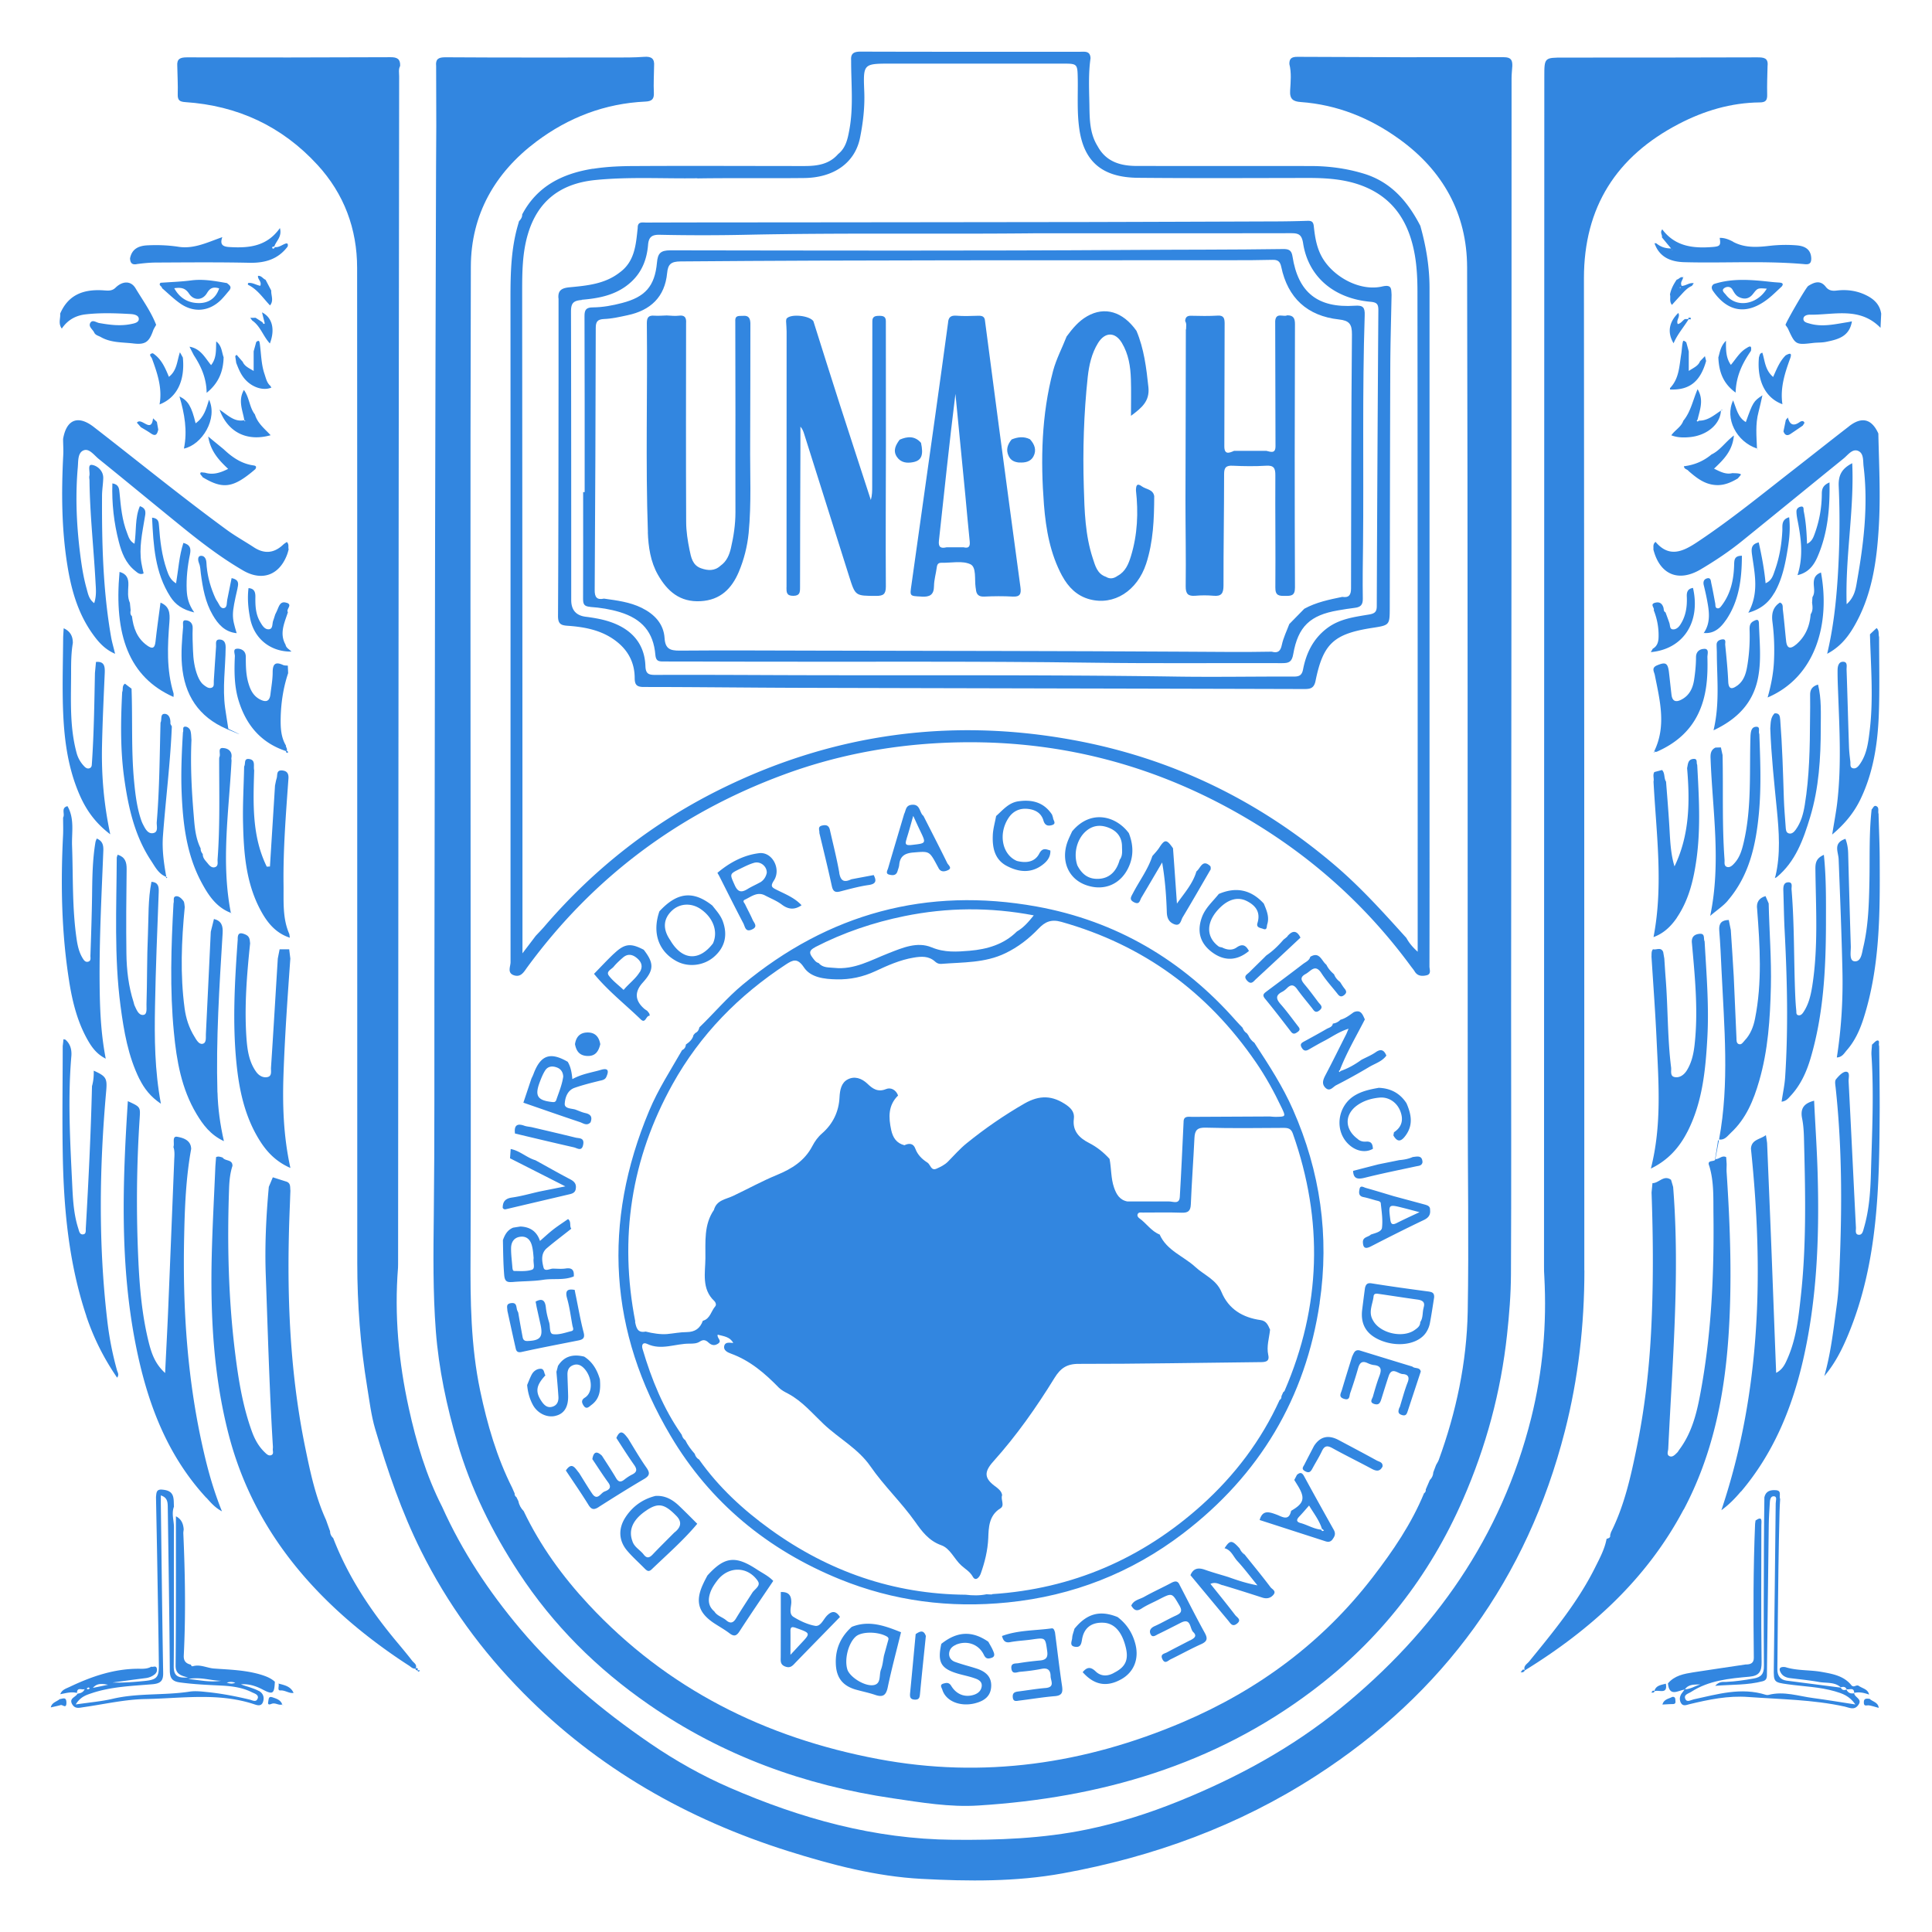
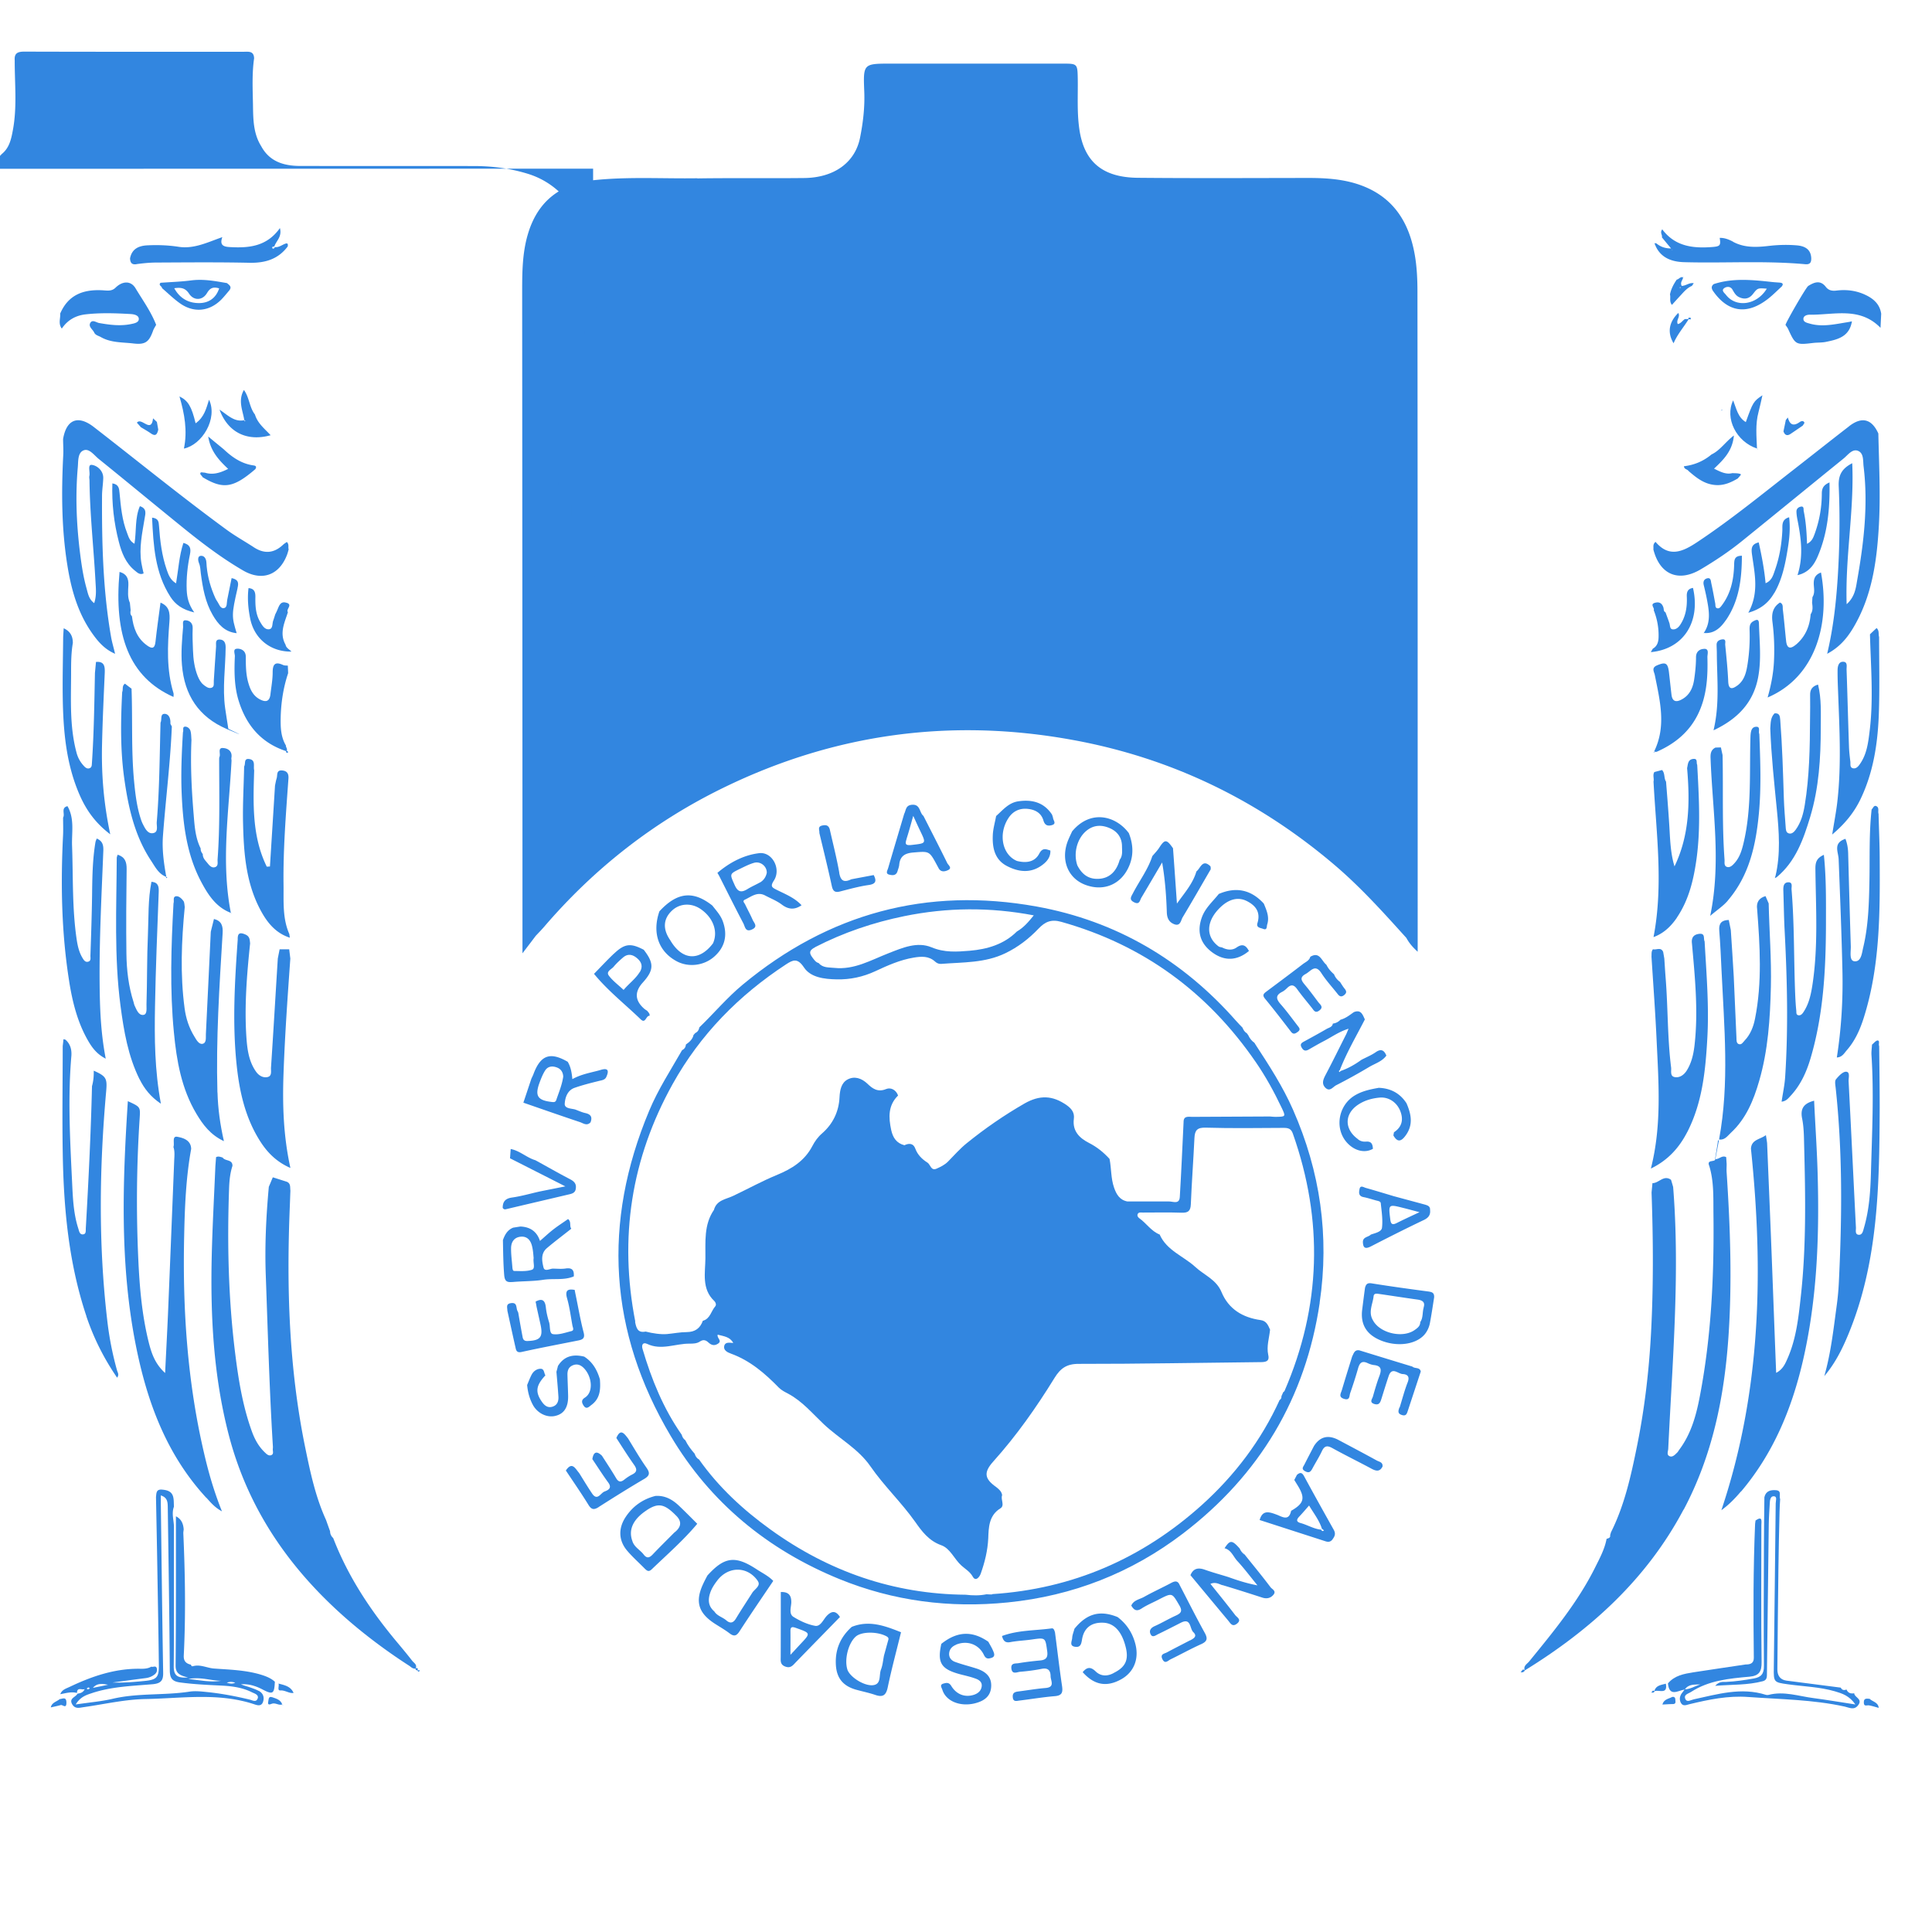
<svg xmlns="http://www.w3.org/2000/svg" id="Capa_1" data-name="Capa 1" viewBox="0 0 256 256">
  <defs>
    <style>.cls-1{fill:#3286e0}</style>
  </defs>
-   <path d="M209.93 168.34c0-43.82-.01-87.65-.05-131.47 0-9.43 4.3-16.14 12.57-20.45 3.36-1.75 6.92-2.81 10.73-2.85.8 0 1-.3.98-1.04-.03-1.26.02-2.52.05-3.78.13-1.11-.54-1.15-1.4-1.15-8.52.03-17.05.03-25.58.03-2.6 0-2.6-.01-2.6 2.54-.02 52.53-.03 105.05-.04 157.58 0 .46 0 .92.04 1.38.34 6.33-.2 12.58-1.73 18.73-3.94 15.77-12.8 28.34-25.28 38.5-6.49 5.28-13.75 9.21-21.48 12.33-3.93 1.59-7.98 2.87-12.1 3.72-5.84 1.21-11.8 1.43-17.78 1.37-10.38-.09-20.14-2.81-29.54-6.89-3.69-1.6-7.21-3.58-10.57-5.88-6.38-4.37-12.24-9.27-17.23-15.19-4.16-4.94-7.69-10.27-10.34-16.17-2.11-4.13-3.42-8.54-4.41-13.05-1.35-6.14-1.93-12.34-1.43-18.63.02-.29 0-.59.01-.88.01-20.03.03-40.06.04-60.1.01-14.91.02-29.82.04-44.73.02-17.38.03-34.77.06-52.16 0-.45-.11-.93.13-1.36.04-.91-.37-1.17-1.29-1.16-8.99.04-17.98.05-26.97.02-.9 0-1.34.21-1.27 1.14.02 1.26.1 2.52.06 3.77-.02.77.25.97 1 1.02 6.92.46 12.81 3.19 17.51 8.31 3.53 3.84 5.26 8.48 5.26 13.66.03 43.95 0 87.9.02 131.85 0 5.5.42 10.98 1.31 16.42.31 1.87.53 3.77 1.06 5.57 1.64 5.52 3.49 10.97 6.08 16.16 3.5 7.02 8.05 13.27 13.55 18.83 9.89 10 21.73 16.74 35.09 20.95 5.78 1.82 11.66 3.36 17.68 3.68 6.22.33 12.47.4 18.7-.73 12.05-2.19 23.34-6.31 33.6-12.95 16.88-10.9 27.94-26.12 32.94-45.64 1.79-6.98 2.59-14.1 2.59-21.31Z" class="cls-1" />
-   <path d="M60.6 191.15c1.81 6.17 4.61 11.85 8.12 17.2 4.58 7 10.4 12.78 17.26 17.52 9.77 6.76 20.64 10.71 32.36 12.42 3.74.55 7.49 1.19 11.28.95 16.17-1.01 31.23-5.35 44.33-15.25 8.84-6.67 15.46-15.11 19.91-25.32 3.06-7.01 5.01-14.24 5.83-21.8.29-2.67.51-5.35.52-8.04.06-11.8.02-23.62.02-35.42.01-20.8.04-41.6.05-62.4 0-20.22 0-40.43.01-60.64 0-.54.07-1.08.1-1.63.02-.77-.17-1.16-1.12-1.16-9.12.02-18.23 0-27.36-.05-.77 0-1.08.23-1.06.96.29 1.16.17 2.34.1 3.5-.08 1.15.41 1.46 1.4 1.53 4.83.35 9.16 2.1 13.03 4.89 5.8 4.16 9 9.89 9.02 17.01.09 36.93.06 73.85.08 110.77 0 9.2.16 18.4 0 27.59-.13 6.74-1.52 13.32-3.84 19.67-.08.23-.23.43-.35.66-.13.33-.25.65-.37.98-.02.4-.17.74-.46 1.02-.18.42-.36.83-.54 1.25.03.22-.05.39-.23.51-1.67 4.05-4.12 7.64-6.76 11.07-6.66 8.68-15.2 14.99-25.22 19.26-12.96 5.52-26.4 7.51-40.36 4.88-14.92-2.81-27.94-9.27-38.38-20.5-3.45-3.71-6.39-7.77-8.58-12.35-.37-.38-.61-.82-.71-1.34-.09-.17-.16-.34-.25-.51-.19-.12-.25-.3-.24-.5-.1-.24-.21-.49-.32-.73-2.05-4.08-3.3-8.4-4.24-12.85-1.25-5.95-1.32-11.98-1.28-18.04.07-13.99.01-27.98.01-41.97 0-29.66-.06-59.32.03-88.97.02-6.9 3.2-12.45 8.68-16.56 4.25-3.19 9.07-5.05 14.44-5.3.84-.04 1.18-.3 1.13-1.19-.06-1.17.02-2.35.03-3.52.08-.97-.34-1.29-1.3-1.22-1.33.1-2.68.09-4.02.09-7.45 0-14.9.02-22.35-.03-.94 0-1.3.26-1.21 1.16 0 2.64.02 5.29.02 7.94 0 1.81-.02 3.61-.03 5.42-.05 16.6-.1 33.19-.13 49.79-.04 19.5-.06 38.99-.09 58.49-.02 10.21.04 20.43-.08 30.63-.06 5.12-.12 10.24.27 15.35.39 5.03 1.43 9.93 2.85 14.77Z" class="cls-1" />
  <path d="m90.32 190.09.01.01v.01l-.01-.02z" class="cls-1" />
  <path d="M174.86 172.62c1.31-8.86.08-17.39-3.53-25.58-1.34-3.05-3.14-5.83-4.95-8.6-.05-.09-.11-.17-.16-.26-.37-.26-.64-.61-.82-1.01-.06-.09-.12-.17-.18-.25-.29-.17-.46-.44-.58-.75-.29-.3-.59-.6-.86-.91-7.09-8.05-15.89-13.23-26.42-15.14-14.55-2.63-27.58.91-38.97 10.37-2.07 1.72-3.79 3.78-5.72 5.64-.06.34-.22.6-.54.75-.08.08-.16.17-.23.25-.13.59-.55.95-1.01 1.27-.03.34-.19.6-.51.75-1.51 2.64-3.18 5.2-4.36 8.03-6.22 14.84-5.35 29.27 2.85 43.09 5.23 8.82 12.86 15.09 22.37 18.97 7.15 2.91 14.6 3.87 22.3 3.09 8.6-.87 16.37-3.91 23.21-9.13 10.13-7.73 16.25-17.93 18.12-30.58Zm-66.85-47.12c3.75-1.93 7.71-3.27 11.83-4.11 5.65-1.15 11.32-1.21 17.14-.1-.69.86-1.34 1.62-2.24 2.14-1.73 1.72-3.94 2.35-6.26 2.55-1.68.14-3.33.26-5.03-.45-1.92-.8-3.88.06-5.72.78-2.33.91-4.54 2.22-7.18 1.94-.73-.08-1.52.02-2.07-.64-.39-.1-.58-.41-.82-.72-.51-.67-.4-.99.37-1.39Zm-23.83 49.63c-2.17-11.1-.55-21.6 4.95-31.49 3.66-6.57 8.77-11.76 15.03-15.86.91-.59 1.51-.88 2.37.41.89 1.34 2.7 1.55 4.33 1.58 1.79.04 3.48-.32 5.12-1.08 1.63-.76 3.28-1.5 5.08-1.8 1.02-.17 2.01-.24 2.85.53.23.21.49.32.8.3 2.87-.23 5.79-.1 8.5-1.41 1.69-.81 3.13-1.93 4.42-3.28.84-.88 1.65-1.26 3-.88 10.88 3.06 19.4 9.32 25.77 18.59 1.31 1.9 2.42 3.93 3.41 6.01.58 1.22.58 1.22-.79 1.24-.25 0-.5-.03-.75-.05-3.43.01-6.85.03-10.29.05-.52 0-1.16-.17-1.15.7-.16 3.3-.3 6.6-.5 9.9-.06 1.04-.88.6-1.44.61h-5.51c-1.03-.2-1.46-.96-1.76-1.83-.43-1.23-.35-2.55-.6-3.81-.79-.87-1.67-1.58-2.75-2.13-1.23-.63-2.19-1.56-1.98-3.17.11-.78-.26-1.32-.91-1.79-1.92-1.36-3.62-1.39-5.63-.25-2.69 1.55-5.23 3.3-7.64 5.25-.91.73-1.69 1.63-2.51 2.46-.43.43-.96.68-1.49.92-.76.34-.81-.54-1.22-.8-.71-.45-1.3-1.02-1.61-1.86-.25-.7-.82-.74-1.44-.44-1.04-.27-1.52-.98-1.75-2.01-.36-1.68-.43-3.26.91-4.58-.28-.77-.98-1.11-1.6-.85-1.09.45-1.8-.07-2.45-.7-.79-.76-1.74-1.05-2.63-.58-.84.44-1.03 1.39-1.08 2.38-.09 1.88-.87 3.51-2.3 4.76-.56.48-.97 1.06-1.29 1.67-1.03 1.98-2.72 3.03-4.71 3.85-1.97.81-3.85 1.85-5.79 2.77-.97.46-2.2.55-2.55 1.86-1.35 1.95-1.11 4.26-1.13 6.4-.01 1.88-.54 4.07 1.18 5.67.19.18.29.51.13.7-.56.63-.67 1.66-1.65 1.92-.36 1-1.02 1.49-2.14 1.5-.87 0-1.79.19-2.61.26-.8.07-1.9-.09-2.83-.33-1.07.22-1.24-.5-1.4-1.29Zm47.28 36.14c-.25.02-.5-.02-.75-.02-.91.19-1.83.17-2.75.06-9.56-.08-18.16-3.08-25.88-8.65-3.62-2.61-6.87-5.61-9.46-9.28-.31-.16-.47-.43-.57-.75-.48-.55-.92-1.12-1.24-1.79-.26-.18-.4-.43-.48-.73-2.43-3.47-4-7.33-5.19-11.37-.16-.54.05-.93.6-.67 1.91.91 3.78-.06 5.66-.03.46 0 .94-.01 1.34-.28.42-.28.76-.22 1.11.11.36.33.75.51 1.25.2.68-.41-.16-.76 0-1.22.79.21 1.62.27 2.06 1.1-.45-.02-1.04-.17-1.19.36-.16.59.4.88.88 1.05 2.54.92 4.51 2.62 6.36 4.52.34.34.82.58 1.26.81 1.84.99 3.18 2.6 4.66 4 2.03 1.92 4.58 3.25 6.21 5.61 1.79 2.59 4.09 4.76 5.91 7.33.89 1.26 1.81 2.53 3.47 3.12 1.2.42 1.72 1.85 2.69 2.71.5.45 1.11.78 1.49 1.46.37.67.88.08 1.05-.4.54-1.52.92-3.04 1-4.71.05-1.37.07-3 1.6-3.94.64-.39 0-1.18.24-1.75-.07-.5-.43-.79-.79-1.08-1.58-1.11-1.67-1.95-.38-3.39 3.07-3.42 5.71-7.17 8.11-11.07.79-1.27 1.6-1.87 3.23-1.86 7.98.01 15.95-.15 23.93-.23.68 0 1.38 0 1.16-.95-.25-1.16.13-2.24.24-3.35-.25-.57-.47-1.16-1.24-1.27-2.38-.33-4.26-1.45-5.2-3.73-.69-1.65-2.28-2.22-3.45-3.3-1.57-1.45-3.79-2.17-4.74-4.31-1.12-.44-1.75-1.49-2.7-2.16-.17-.12-.31-.33-.21-.55.13-.28.43-.2.67-.2 1.72 0 3.44-.04 5.16.02.83.02 1.17-.2 1.21-1.1.12-2.93.34-5.87.48-8.8.05-1.03.37-1.4 1.49-1.37 3.44.1 6.89.05 10.33.03.61 0 .99.1 1.22.76 4.06 11.51 3.75 22.87-1.1 34.09-.03.07-.12.12-.18.18-.08.18-.16.35-.23.52 0 .21-.04.4-.24.5-2.45 5.38-5.95 9.99-10.32 13.93-7.9 7.1-17.14 11.11-27.78 11.8ZM90.37 139.15h.01v-.01l-.01.01z" class="cls-1" />
-   <path d="M78.59 22.35c-4.04.64-7.41 2.29-9.4 6.07.02.38-.19.64-.42.9-.03.12-.07.24-.1.36-.96 3.22-1.03 6.52-1.03 9.84.02 29.33 0 58.66.01 87.98 0 .57-.48 1.42.45 1.73.94.31 1.33-.47 1.77-1.07 8.74-11.92 20.09-20.38 33.93-25.5 6.64-2.46 13.53-3.82 20.62-4.2 15.31-.81 29.42 2.88 42.41 10.97 7.9 4.91 14.61 11.11 20.12 18.61.18.24.37.46.52.71.39.62 1 .61 1.57.48.65-.16.37-.77.37-1.18.02-8.45.01-16.89.01-25.34V38.17c0-2.82-.46-5.55-1.22-8.25-1.66-3.21-3.87-5.81-7.49-6.91-2.3-.7-4.66-1.01-7.06-1.01-7.67-.01-15.34 0-23.01-.01-2.15 0-4.08-.54-5.2-2.62-1.07-1.71-1.06-3.64-1.09-5.55-.04-2.03-.14-4.07.15-6.09-.03-1.03-.79-.87-1.44-.87-9.67 0-19.35.01-29.02-.02-.91 0-1.33.24-1.26 1.16-.01 3.07.33 6.16-.24 9.22-.22 1.19-.46 2.38-1.49 3.2-1.19 1.37-2.8 1.58-4.46 1.58-7.35 0-14.69-.04-22.03 0-2 0-4.01.05-6 .37Zm13.81 1.29c4.7-.07 9.41 0 14.12-.05 3.95-.03 6.77-2 7.44-5.34.4-1.99.64-4.04.56-6.1-.15-3.72-.14-3.72 3.55-3.72h22.69c2.03 0 2.01 0 2.05 2.08.03 2.18-.11 4.35.2 6.54.62 4.46 3.14 6.47 7.79 6.51 7.52.07 15.04.03 22.57.02 2.49 0 4.96.17 7.3 1.1 4.11 1.64 6.07 4.92 6.8 9.11.28 1.62.35 3.26.35 4.89.03 28.45.03 56.9.03 85.34v2.09c-.74-.67-1.16-1.21-1.5-1.83-3.03-3.36-6.05-6.72-9.52-9.67-10.1-8.59-21.63-14.18-34.67-16.56-16.06-2.94-31.48-.87-46.18 6.27-9.27 4.5-17.21 10.7-23.91 18.52-.35.4-.72.78-1.08 1.16-.5.67-1.01 1.33-1.76 2.32v-1.73c0-28.62-.02-57.23-.04-85.85 0-2.57.01-5.13.73-7.62 1.28-4.44 4.29-6.78 8.9-7.26 4.53-.46 9.06-.17 13.59-.24ZM223.1 200.03c3.78-7.13 5.36-14.81 5.92-22.77.51-7.3.25-14.59-.23-21.88-.03-.37 0-.75 0-1.13l-.06-.92c-.54-.29-.92.27-1.41.26-.12.45-1.22 0-.83.91.62 2.04.53 4.15.55 6.23.1 8.1-.26 16.18-1.78 24.16-.48 2.55-1.14 5.05-2.74 7.19-.1.13-.17.29-.29.4-.27.26-.58.62-.96.49-.49-.17-.23-.67-.22-1 .16-3.3.35-6.62.53-9.92.44-8.26.78-16.51.12-24.77-.09-.32-.18-.63-.28-.95-.98-.7-1.61.46-2.46.44l-.12 1.24c.22 6.2.26 12.41-.07 18.61-.27 5.07-.86 10.09-1.87 15.06-.79 3.88-1.64 7.77-3.44 11.36-.03.12-.07.25-.11.37.07.38-.24.41-.47.5-.26 1.4-.95 2.64-1.57 3.89-2.28 4.54-5.49 8.43-8.68 12.34-.26.33-.8.58-.6 1.16-.34-.24-.37.2-.55.29.24.02.45 0 .56-.25 8.75-5.39 16.16-12.1 21.04-21.31ZM230.69 197.65c4.25-5.02 6.7-10.9 8.18-17.23 1.87-8.03 2.2-16.2 1.99-24.41-.08-3.38-.32-6.75-.48-10.16-1.34.35-1.86 1.01-1.59 2.36.24 1.18.24 2.42.27 3.63.17 6.67.29 13.35-.45 20-.3 2.75-.6 5.51-1.72 8.09-.32.73-.63 1.51-1.54 1.98-.21-5.35-.4-10.54-.6-15.74-.19-4.91-.4-9.81-.6-14.71-.04-.31-.09-.63-.16-1.05-.76.58-1.92.57-1.98 1.81 1.68 16.18 1.35 32.19-3.92 47.89 1.01-.73 1.83-1.58 2.58-2.47ZM27.34 198.45c.56.61 1.1 1.29 2.07 1.81-1.07-2.67-1.79-5.19-2.38-7.75-2.2-9.42-2.84-18.99-2.63-28.62.08-3.89.23-7.8.93-11.65-.02-1.2-1.13-1.48-1.84-1.61-.74-.13-.33.88-.51 1.35.21.62.12 1.25.1 1.87-.27 6.75-.54 13.5-.82 20.25-.11 2.53-.25 5.06-.38 7.83-1.29-1.17-1.76-2.49-2.12-3.86-.95-3.72-1.27-7.52-1.44-11.33-.28-6.21-.22-12.42.19-18.62.09-1.45.09-1.45-1.57-2.21-.7 10.81-1.07 21.58 1.04 32.26 1.48 7.51 4.05 14.54 9.36 20.3ZM245.02 56.48c-2.46 1.9-4.89 3.83-7.34 5.74-4.2 3.27-8.33 6.65-12.77 9.6-1.88 1.25-3.72 2.14-5.54-.02-.41.33-.24.69-.29 1 .84 3.33 3.31 4.39 6.26 2.65 1.91-1.13 3.77-2.37 5.5-3.77 4.49-3.63 8.96-7.29 13.44-10.92.56-.45 1.14-1.31 1.89-1.03.83.31.67 1.35.77 2.11.61 5.05.03 10.05-.85 15.02-.18 1.03-.29 2.2-1.4 3.2-.2-6.38 1.02-12.46.74-18.68-1.43.73-1.85 1.64-1.79 3.05.18 4.07.12 8.14-.14 12.21-.22 3.3-.58 6.57-1.39 9.99 1.6-.85 2.59-2.02 3.4-3.35 2.53-4.19 3.18-8.87 3.45-13.64.23-4.06.02-8.13-.07-12.2-.87-1.93-2.18-2.28-3.88-.96ZM38.01 71.81c-.16.12-.34.22-.49.36-1.2 1.14-2.49 1.26-3.88.35-1.19-.78-2.44-1.47-3.59-2.31-6-4.39-11.75-9.08-17.62-13.63-2.09-1.62-3.63-1.01-4.07 1.59 0 .71.06 1.42.02 2.14-.25 4.87-.23 9.73.54 14.55.51 3.22 1.37 6.31 3.27 9.02.78 1.11 1.64 2.14 3.06 2.75-.2-.85-.41-1.53-.53-2.22-1.08-6.18-1.23-12.43-1.2-18.68 0-.8.14-1.59.16-2.38.02-1.01-.84-1.67-1.51-1.75-.61-.07-.2.95-.33 1.48-.04.19.02.41.02.62.05 4.45.55 8.87.79 13.31.05.94.17 1.9-.17 2.91-.71-.53-.82-1.26-1-1.91-.48-1.7-.72-3.44-.93-5.19-.43-3.64-.56-7.28-.24-10.93.07-.79-.03-1.94.81-2.23.73-.25 1.36.67 1.96 1.15 3.79 3.06 7.54 6.17 11.32 9.23 2.48 2 5.02 3.93 7.79 5.54 2.51 1.47 4.8.66 5.84-2.06.09-.23.15-.48.22-.72-.1-.3.09-.66-.24-.98ZM34.27 224.05c-.37-.2-.77-.33-1.16-.47-.39-.13-.8-.23-1.18-.4 1.02-.08 1.95.21 2.85.68 1.37.72 1.57.6 1.64-1.02-.54-.5-1.21-.74-1.89-.95-2.01-.6-4.1-.65-6.16-.8-.95-.07-1.84-.59-2.8-.31-.17.04-.23-.05-.27-.2-.65-.15-.99-.48-.95-1.22.27-5.4.18-10.8-.06-16.2 0-.16.03-.33.05-.5-.05-.75-.31-1.39-1.03-1.74 0 6.59.02 13.18-.04 19.77-.01 1.06.59 1.33 1.65 1.58-1.4.11-1.91-.23-1.9-1.5.06-6.13 0-12.26.03-18.4 0-.91-.35-1.82 0-2.73-.03-.41 0-.84-.09-1.24-.17-.79-.8-.96-1.51-1.02-.78-.06-.72.5-.78.98.06 3.19.13 6.37.18 9.55.07 4.23.15 8.46.2 12.7.02 1.65-.27 1.97-1.93 2.13-1.39.14-2.8.25-4.21.2 1.48-.2 2.96-.4 4.45-.59.42-.06.8-.22 1.14-.49.25-.21.35-.48.28-.78-.11-.45-.5-.13-.73-.24-.45.27-.98.29-1.47.28-3.34-.05-6.39.99-9.35 2.4-.48.23-1.03.37-1.24.97.73-.13 1.46-.37 2.21-.16.02-.83.62-.37 1.02-.51-.22.49-.6.53-.96.61-.23.47-1.16.59-.69 1.4.39.66.97.45 1.56.37 2.73-.39 5.47-1.03 8.21-1.07 4.77-.09 9.6-.87 14.3.68.39.13.97.35 1.2-.27.22-.61.05-1.17-.56-1.5Zm-3.1-1.08c-.38.18-.73.11-1.12 0 .39-.15.74-.13 1.12 0Zm-1.88-.26c-1.37.23-2.71-.06-4.33-.24 1.65-.3 2.97.23 4.33.24Zm-14.97.53c-.67.14-1.34.28-2.01.41.57-.67 1.29-.54 2.01-.41Zm-2.79.45s.13-.07.19-.1c.07.04.13.08.19.12-.06.04-.12.09-.19.12-.12.03-.23 0-.19-.15Zm22.61 1.36c-.18.57-.7.24-1.08.15-1.88-.45-3.77-.81-5.68-1-.75-.08-1.53-.16-2.26-.05-3.38.52-6.83.16-10.19.95-1.51.35-3.08.48-4.9.75.62-1.01 1.37-1.24 2.11-1.49 2.61-.88 5.36-.96 8.06-1.19 1.11-.1 1.44-.47 1.42-1.53-.13-7.47-.21-14.93-.31-22.4v-1.09c.86.27.91.87.92 1.5.1 7.22.22 14.43.27 21.65 0 1.06.31 1.49 1.34 1.63 1.83.25 3.67.33 5.51.42 1.39.07 2.76.25 4.02.88.35.17.94.32.78.83ZM25.29 220.58h.01-.01zM11.44 174.4c.97 2.89 2.32 5.59 4.08 8.15.28-.4.09-.66 0-.92a42.52 42.52 0 0 1-1.32-6.78c-1.17-10.08-1.03-20.18-.13-30.27.15-1.7 0-1.97-1.65-2.71.02.7-.04 1.38-.23 2.05-.15 6.28-.46 12.56-.82 18.82-.02.31.07.77-.35.82-.48.06-.54-.45-.65-.79-.65-2.02-.72-4.12-.82-6.2-.27-5.56-.57-11.13-.09-16.69.05-.82-.14-1.55-.79-2.12l-.26-.06c-.03.3-.06.61-.1.91 0 4.66-.08 9.32 0 13.97.11 7.4.77 14.74 3.14 21.82ZM249 138.61c-.12-.25.12-.71-.19-.74-.23-.02-.51.35-.76.55-.02.46-.1.92-.07 1.38.34 5.2.07 10.4-.07 15.6-.07 2.46-.23 4.94-.94 7.34-.11.4-.21.94-.72.87-.48-.07-.31-.62-.33-.96-.33-6.45-.63-12.9-.97-19.35-.03-.45.24-1.25-.32-1.29-.44-.03-1 .57-1.35 1-.19.23-.09.73-.05 1.09.93 8.57.85 17.16.43 25.75-.05 1.09-.15 2.17-.3 3.24-.42 3.09-.76 6.21-1.63 9.25 1.4-1.64 2.36-3.54 3.17-5.5 4.01-9.66 4.12-19.86 4.17-30.07 0-2.73-.04-5.45-.07-8.18ZM223.58 149.99c2-3.91 2.41-8.16 2.65-12.44.24-4.28-.12-8.54-.36-12.81-.19-.37.13-1.1-.72-1-.75.09-1.05.52-.96 1.25.4 4.51.86 9.02.34 13.55-.14 1.18-.4 2.32-1.04 3.33-.36.56-.92.97-1.58.85s-.42-.83-.48-1.28c-.49-3.91-.41-7.87-.72-11.8-.07-.87-.12-1.75-.18-2.63l-.15-.87c-.3-.7-.9-.23-1.35-.36-.25.29-.17.64-.2.98.24 3.76.52 7.53.69 11.29.26 5.55.67 11.12-.77 16.79 2.27-1.1 3.76-2.77 4.83-4.86ZM34.53 151.31c.94 1.45 2.14 2.66 3.95 3.45-.94-4.28-1.06-8.4-.91-12.55.18-5.07.54-10.14.9-15.2l-.15-1.22h-1.27c-.08.4-.16.81-.24 1.22-.3 4.81-.58 9.63-.9 14.44-.03.46.17 1.14-.48 1.27-.6.12-1.15-.21-1.51-.73-.96-1.36-1.16-2.97-1.27-4.55-.28-4.16.06-8.3.49-12.43-.05-.49-.03-.93-.64-1.19-.81-.35-1.02-.08-1 .67-.39 5.49-.72 10.97-.16 16.46.37 3.66 1.16 7.22 3.19 10.36ZM243.9 223.6v.02h.02l-.03-.02ZM245.66 224.35v.02h.02l-.02-.02Z" class="cls-1" />
+   <path d="M78.59 22.35V38.17c0-2.82-.46-5.55-1.22-8.25-1.66-3.21-3.87-5.81-7.49-6.91-2.3-.7-4.66-1.01-7.06-1.01-7.67-.01-15.34 0-23.01-.01-2.15 0-4.08-.54-5.2-2.62-1.07-1.71-1.06-3.64-1.09-5.55-.04-2.03-.14-4.07.15-6.09-.03-1.03-.79-.87-1.44-.87-9.67 0-19.35.01-29.02-.02-.91 0-1.33.24-1.26 1.16-.01 3.07.33 6.16-.24 9.22-.22 1.19-.46 2.38-1.49 3.2-1.19 1.37-2.8 1.58-4.46 1.58-7.35 0-14.69-.04-22.03 0-2 0-4.01.05-6 .37Zm13.81 1.29c4.7-.07 9.41 0 14.12-.05 3.95-.03 6.77-2 7.44-5.34.4-1.99.64-4.04.56-6.1-.15-3.72-.14-3.72 3.55-3.72h22.69c2.03 0 2.01 0 2.05 2.08.03 2.18-.11 4.35.2 6.54.62 4.46 3.14 6.47 7.79 6.51 7.52.07 15.04.03 22.57.02 2.49 0 4.96.17 7.3 1.1 4.11 1.64 6.07 4.92 6.8 9.11.28 1.62.35 3.26.35 4.89.03 28.45.03 56.9.03 85.34v2.09c-.74-.67-1.16-1.21-1.5-1.83-3.03-3.36-6.05-6.72-9.52-9.67-10.1-8.59-21.63-14.18-34.67-16.56-16.06-2.94-31.48-.87-46.18 6.27-9.27 4.5-17.21 10.7-23.91 18.52-.35.4-.72.78-1.08 1.16-.5.67-1.01 1.33-1.76 2.32v-1.73c0-28.62-.02-57.23-.04-85.85 0-2.57.01-5.13.73-7.62 1.28-4.44 4.29-6.78 8.9-7.26 4.53-.46 9.06-.17 13.59-.24ZM223.1 200.03c3.78-7.13 5.36-14.81 5.92-22.77.51-7.3.25-14.59-.23-21.88-.03-.37 0-.75 0-1.13l-.06-.92c-.54-.29-.92.27-1.41.26-.12.45-1.22 0-.83.91.62 2.04.53 4.15.55 6.23.1 8.1-.26 16.18-1.78 24.16-.48 2.55-1.14 5.05-2.74 7.19-.1.13-.17.29-.29.4-.27.26-.58.62-.96.49-.49-.17-.23-.67-.22-1 .16-3.3.35-6.62.53-9.92.44-8.26.78-16.51.12-24.77-.09-.32-.18-.63-.28-.95-.98-.7-1.61.46-2.46.44l-.12 1.24c.22 6.2.26 12.41-.07 18.61-.27 5.07-.86 10.09-1.87 15.06-.79 3.88-1.64 7.77-3.44 11.36-.03.12-.07.25-.11.37.07.38-.24.41-.47.5-.26 1.4-.95 2.64-1.57 3.89-2.28 4.54-5.49 8.43-8.68 12.34-.26.33-.8.58-.6 1.16-.34-.24-.37.2-.55.29.24.02.45 0 .56-.25 8.75-5.39 16.16-12.1 21.04-21.31ZM230.69 197.65c4.25-5.02 6.7-10.9 8.18-17.23 1.87-8.03 2.2-16.2 1.99-24.41-.08-3.38-.32-6.75-.48-10.16-1.34.35-1.86 1.01-1.59 2.36.24 1.18.24 2.42.27 3.63.17 6.67.29 13.35-.45 20-.3 2.75-.6 5.51-1.72 8.09-.32.73-.63 1.51-1.54 1.98-.21-5.35-.4-10.54-.6-15.74-.19-4.91-.4-9.81-.6-14.71-.04-.31-.09-.63-.16-1.05-.76.58-1.92.57-1.98 1.81 1.68 16.18 1.35 32.19-3.92 47.89 1.01-.73 1.83-1.58 2.58-2.47ZM27.34 198.45c.56.61 1.1 1.29 2.07 1.81-1.07-2.67-1.79-5.19-2.38-7.75-2.2-9.42-2.84-18.99-2.63-28.62.08-3.89.23-7.8.93-11.65-.02-1.2-1.13-1.48-1.84-1.61-.74-.13-.33.88-.51 1.35.21.62.12 1.25.1 1.87-.27 6.75-.54 13.5-.82 20.25-.11 2.53-.25 5.06-.38 7.83-1.29-1.17-1.76-2.49-2.12-3.86-.95-3.72-1.27-7.52-1.44-11.33-.28-6.21-.22-12.42.19-18.62.09-1.45.09-1.45-1.57-2.21-.7 10.81-1.07 21.58 1.04 32.26 1.48 7.51 4.05 14.54 9.36 20.3ZM245.02 56.48c-2.46 1.9-4.89 3.83-7.34 5.74-4.2 3.27-8.33 6.65-12.77 9.6-1.88 1.25-3.72 2.14-5.54-.02-.41.33-.24.69-.29 1 .84 3.33 3.31 4.39 6.26 2.65 1.91-1.13 3.77-2.37 5.5-3.77 4.49-3.63 8.96-7.29 13.44-10.92.56-.45 1.14-1.31 1.89-1.03.83.31.67 1.35.77 2.11.61 5.05.03 10.05-.85 15.02-.18 1.03-.29 2.2-1.4 3.2-.2-6.38 1.02-12.46.74-18.68-1.43.73-1.85 1.64-1.79 3.05.18 4.07.12 8.14-.14 12.21-.22 3.3-.58 6.57-1.39 9.99 1.6-.85 2.59-2.02 3.4-3.35 2.53-4.19 3.18-8.87 3.45-13.64.23-4.06.02-8.13-.07-12.2-.87-1.93-2.18-2.28-3.88-.96ZM38.01 71.81c-.16.12-.34.22-.49.36-1.2 1.14-2.49 1.26-3.88.35-1.19-.78-2.44-1.47-3.59-2.31-6-4.39-11.75-9.08-17.62-13.63-2.09-1.62-3.63-1.01-4.07 1.59 0 .71.06 1.42.02 2.14-.25 4.87-.23 9.73.54 14.55.51 3.22 1.37 6.31 3.27 9.02.78 1.11 1.64 2.14 3.06 2.75-.2-.85-.41-1.53-.53-2.22-1.08-6.18-1.23-12.43-1.2-18.68 0-.8.14-1.59.16-2.38.02-1.01-.84-1.67-1.51-1.75-.61-.07-.2.95-.33 1.48-.04.19.02.41.02.62.05 4.45.55 8.87.79 13.31.05.94.17 1.9-.17 2.91-.71-.53-.82-1.26-1-1.91-.48-1.7-.72-3.44-.93-5.19-.43-3.64-.56-7.28-.24-10.93.07-.79-.03-1.94.81-2.23.73-.25 1.36.67 1.96 1.15 3.79 3.06 7.54 6.17 11.32 9.23 2.48 2 5.02 3.93 7.79 5.54 2.51 1.47 4.8.66 5.84-2.06.09-.23.15-.48.22-.72-.1-.3.09-.66-.24-.98ZM34.27 224.05c-.37-.2-.77-.33-1.16-.47-.39-.13-.8-.23-1.18-.4 1.02-.08 1.95.21 2.85.68 1.37.72 1.57.6 1.64-1.02-.54-.5-1.21-.74-1.89-.95-2.01-.6-4.1-.65-6.16-.8-.95-.07-1.84-.59-2.8-.31-.17.04-.23-.05-.27-.2-.65-.15-.99-.48-.95-1.22.27-5.4.18-10.8-.06-16.2 0-.16.03-.33.05-.5-.05-.75-.31-1.39-1.03-1.74 0 6.59.02 13.18-.04 19.77-.01 1.06.59 1.33 1.65 1.58-1.4.11-1.91-.23-1.9-1.5.06-6.13 0-12.26.03-18.4 0-.91-.35-1.82 0-2.73-.03-.41 0-.84-.09-1.24-.17-.79-.8-.96-1.51-1.02-.78-.06-.72.5-.78.98.06 3.19.13 6.37.18 9.55.07 4.23.15 8.46.2 12.7.02 1.65-.27 1.97-1.93 2.13-1.39.14-2.8.25-4.21.2 1.48-.2 2.96-.4 4.45-.59.42-.06.8-.22 1.14-.49.25-.21.35-.48.28-.78-.11-.45-.5-.13-.73-.24-.45.27-.98.29-1.47.28-3.34-.05-6.39.99-9.35 2.4-.48.23-1.03.37-1.24.97.73-.13 1.46-.37 2.21-.16.02-.83.62-.37 1.02-.51-.22.49-.6.53-.96.61-.23.47-1.16.59-.69 1.4.39.66.97.45 1.56.37 2.73-.39 5.47-1.03 8.21-1.07 4.77-.09 9.6-.87 14.3.68.39.13.97.35 1.2-.27.22-.61.05-1.17-.56-1.5Zm-3.1-1.08c-.38.18-.73.11-1.12 0 .39-.15.74-.13 1.12 0Zm-1.88-.26c-1.37.23-2.71-.06-4.33-.24 1.65-.3 2.97.23 4.33.24Zm-14.97.53c-.67.14-1.34.28-2.01.41.57-.67 1.29-.54 2.01-.41Zm-2.79.45s.13-.07.19-.1c.07.04.13.08.19.12-.06.04-.12.09-.19.12-.12.03-.23 0-.19-.15Zm22.61 1.36c-.18.57-.7.24-1.08.15-1.88-.45-3.77-.81-5.68-1-.75-.08-1.53-.16-2.26-.05-3.38.52-6.83.16-10.19.95-1.51.35-3.08.48-4.9.75.62-1.01 1.37-1.24 2.11-1.49 2.61-.88 5.36-.96 8.06-1.19 1.11-.1 1.44-.47 1.42-1.53-.13-7.47-.21-14.93-.31-22.4v-1.09c.86.27.91.87.92 1.5.1 7.22.22 14.43.27 21.65 0 1.06.31 1.49 1.34 1.63 1.83.25 3.67.33 5.51.42 1.39.07 2.76.25 4.02.88.35.17.94.32.78.83ZM25.29 220.58h.01-.01zM11.44 174.4c.97 2.89 2.32 5.59 4.08 8.15.28-.4.09-.66 0-.92a42.52 42.52 0 0 1-1.32-6.78c-1.17-10.08-1.03-20.18-.13-30.27.15-1.7 0-1.97-1.65-2.71.02.7-.04 1.38-.23 2.05-.15 6.28-.46 12.56-.82 18.82-.02.31.07.77-.35.82-.48.06-.54-.45-.65-.79-.65-2.02-.72-4.12-.82-6.2-.27-5.56-.57-11.13-.09-16.69.05-.82-.14-1.55-.79-2.12l-.26-.06c-.03.3-.06.61-.1.91 0 4.66-.08 9.32 0 13.97.11 7.4.77 14.74 3.14 21.82ZM249 138.61c-.12-.25.12-.71-.19-.74-.23-.02-.51.35-.76.55-.02.46-.1.92-.07 1.38.34 5.2.07 10.4-.07 15.6-.07 2.46-.23 4.94-.94 7.34-.11.4-.21.94-.72.87-.48-.07-.31-.62-.33-.96-.33-6.45-.63-12.9-.97-19.35-.03-.45.24-1.25-.32-1.29-.44-.03-1 .57-1.35 1-.19.23-.09.73-.05 1.09.93 8.57.85 17.16.43 25.75-.05 1.09-.15 2.17-.3 3.24-.42 3.09-.76 6.21-1.63 9.25 1.4-1.64 2.36-3.54 3.17-5.5 4.01-9.66 4.12-19.86 4.17-30.07 0-2.73-.04-5.45-.07-8.18ZM223.58 149.99c2-3.91 2.41-8.16 2.65-12.44.24-4.28-.12-8.54-.36-12.81-.19-.37.13-1.1-.72-1-.75.09-1.05.52-.96 1.25.4 4.51.86 9.02.34 13.55-.14 1.18-.4 2.32-1.04 3.33-.36.56-.92.97-1.58.85s-.42-.83-.48-1.28c-.49-3.91-.41-7.87-.72-11.8-.07-.87-.12-1.75-.18-2.63l-.15-.87c-.3-.7-.9-.23-1.35-.36-.25.29-.17.64-.2.98.24 3.76.52 7.53.69 11.29.26 5.55.67 11.12-.77 16.79 2.27-1.1 3.76-2.77 4.83-4.86ZM34.53 151.31c.94 1.45 2.14 2.66 3.95 3.45-.94-4.28-1.06-8.4-.91-12.55.18-5.07.54-10.14.9-15.2l-.15-1.22h-1.27c-.08.4-.16.81-.24 1.22-.3 4.81-.58 9.63-.9 14.44-.03.46.17 1.14-.48 1.27-.6.12-1.15-.21-1.51-.73-.96-1.36-1.16-2.97-1.27-4.55-.28-4.16.06-8.3.49-12.43-.05-.49-.03-.93-.64-1.19-.81-.35-1.02-.08-1 .67-.39 5.49-.72 10.97-.16 16.46.37 3.66 1.16 7.22 3.19 10.36ZM243.9 223.6v.02h.02l-.03-.02ZM245.66 224.35v.02h.02l-.02-.02Z" class="cls-1" />
  <path d="M245.67 224.37c-.46.08-.81-.05-1-.5-.32.13-.59.09-.76-.25-2.4-.31-4.8-.61-7.2-.93-.86-.12-1.21-.71-1.2-1.51.03-4.45.09-8.9.14-13.36.03-2.52.09-5.04.15-7.55.01-.54.05-1.09.08-1.63-.19-.4.27-1.12-.55-1.18-.7-.06-1.35.09-1.54.93-.02 2.15-.06 4.3-.06 6.46-.02 5.3-.04 10.59 0 15.88.01 1.06-.35 1.5-1.35 1.68-1.2.21-2.4.39-3.62.45-.43.02-.93-.11-1.49.52 2.25-.18 4.3-.08 6.31-.61.61-.16.54-.64.55-1.11.08-6.55.15-13.1.24-19.65.01-.92.08-1.84.13-2.76.02-.42.06-1.01.54-.99.49.03.25.6.25.94-.07 7.26-.17 14.53-.25 21.79-.03 1.92 0 1.93 1.89 2.19 2.07.29 4.18.34 6.21.93.95.28 1.9.57 2.71 1.74-2.04-.31-3.78-.61-5.53-.84-1.98-.25-3.93-.96-5.97-.43-.12.03-.25.03-.37-.01-3.26-1.03-6.39-.08-9.54.6-.39.08-.9.45-1.12-.04-.27-.6.42-.71.77-.95 2.35-1.52 5.04-1.77 7.72-2.01 1.27-.12 1.63-.66 1.61-1.93-.08-6.05-.03-12.09-.03-18.14 0-.49.2-1.3-.77-.63l-.06.43c-.25 5.92-.24 11.83-.17 17.76.01.74-.47.9-1.08.89-2.31.35-4.63.68-6.93 1.04-1.25.2-2.49.42-3.37 1.47.18 1.83 1.32.96 2.21.81-.14.19-.29.37-.42.56-.24.38-.29.79-.08 1.2.28.52.75.28 1.12.19 2.57-.62 5.15-1.16 7.81-.96 4.27.31 8.56.34 12.78 1.27.6.13 1.28.55 1.82-.23.57-.81-.54-.97-.56-1.54Zm-20.37-1.18c-.68.22-1.3.62-2.04.66.51-.74 1.3-.61 2.04-.66Z" class="cls-1" />
  <path d="M244.66 223.84v.02h.01-.02ZM248.93 107.87c-.14-.34.12-.83-.28-1.04-.35-.19-.45.25-.65.43-.35 3.14-.23 6.29-.29 9.43-.06 2.98-.13 5.96-.83 8.88-.17.72-.26 1.93-1.19 1.8-.68-.1-.43-1.28-.45-1.99-.13-4.11-.24-8.22-.35-12.33-.02-.66-.12-1.29-.36-1.9-1.68.56-.94 1.71-.9 2.71.19 4.91.39 9.81.5 14.72.09 3.85-.14 7.69-.74 11.54.71-.03.98-.57 1.32-.96 1.07-1.22 1.73-2.68 2.22-4.21 2.18-6.83 2.18-13.88 2.14-20.93 0-2.06-.1-4.11-.15-6.16ZM9.17 130.07c.44 2.74 1.11 5.43 2.52 7.86.53.91 1.15 1.75 2.32 2.35-.67-3.48-.78-6.74-.81-10.02-.05-5.84.26-11.67.49-17.5.03-.73-.07-1.31-.87-1.65-.07.18-.14.32-.17.47-.4 2.37-.42 4.76-.45 7.15-.04 2.64-.13 5.29-.22 7.93 0 .26.1.65-.27.76-.41.13-.61-.21-.78-.49-.44-.73-.63-1.54-.76-2.38-.62-4.13-.47-8.29-.62-12.44-.07-1.76.36-3.62-.61-5.29-.91.23-.29 1.04-.58 1.51 0 .75.03 1.51 0 2.26-.33 6.51-.22 13.01.81 19.46ZM37.39 102.09c-.81-.07-.6.62-.73 1.04-.1.31-.15.64-.22.96-.22 3.57-.45 7.15-.67 10.73-.14 0-.27.01-.42.02-1.99-4.05-1.8-8.42-1.67-12.78-.14-.54.25-1.38-.7-1.49-.71-.08-.41.66-.63.99-.05 2.56-.21 5.11-.14 7.66.09 3.78.38 7.54 2.12 11.01.91 1.8 2.05 3.37 4.08 4.02-.03-.16-.05-.32-.07-.48-.93-2.1-.74-4.35-.77-6.55-.06-4.64.31-9.28.64-13.91.07-.65-.05-1.16-.83-1.22ZM222.2 121.58c1.62-2.4 2.24-5.12 2.62-7.93.54-4.1.29-8.21.07-12.31-.16-.27.12-.85-.53-.78-.73.09-.69.71-.81 1.22.38 4.45.34 8.85-1.67 13.02-.56-1.83-.58-3.72-.7-5.59-.12-1.88-.27-3.76-.42-5.64-.31-.46-.11-1.1-.53-1.54l-1.02.27c-.25.4-.01.85-.11 1.26.36 6.85 1.33 13.71 0 20.61 1.35-.49 2.32-1.43 3.11-2.59ZM242.75 110.6c1.7-1.43 2.89-2.89 3.75-4.65 1.72-3.55 2.3-7.36 2.45-11.23.13-3.44.04-6.88.04-10.32-.12-.37.06-.82-.33-1.18-.3.28-.59.55-.88.83.11 4.32.49 8.64-.06 12.95-.18 1.46-.37 2.92-1.23 4.18-.23.34-.53.74-1 .61-.4-.12-.27-.57-.31-.88-.08-.67-.16-1.33-.18-2-.12-3.4-.2-6.8-.32-10.19-.01-.37.16-.99-.4-1.03-.63-.05-.78.56-.79 1.07-.01 1.01.03 2.02.07 3.02.18 4.86.45 9.73-.12 14.59-.16 1.33-.42 2.65-.67 4.25ZM29.54 99.11c-.74-.02-.27.79-.46 1.19-.04.07-.03.16-.04.25 0 4.44.12 8.89-.21 13.33-.02.35.13.84-.3 1.01-.46.18-.79-.21-1.04-.53-.29-.35-.64-.68-.62-1.19-.18-.22-.3-.46-.28-.75-.69-1.37-.8-2.89-.92-4.37-.28-3.33-.45-6.67-.3-10.01-.04-.41-.02-.83-.14-1.22-.1-.32-.45-.58-.76-.53-.33.06-.11.5-.23.74-.16 2.68-.28 5.36-.17 8.04.17 4.09.64 8.12 2.6 11.8.91 1.71 1.97 3.35 3.92 4.09-1.32-6.72-.26-13.44.09-20.16 0-.13-.04-.25-.02-.37.17-.9-.49-1.3-1.12-1.31ZM9.65 85.17c0-.88-.35-1.53-1.21-1.92-.03.42-.05.79-.07 1.15-.02 2.6-.09 5.2-.06 7.8.06 4.55.42 9.05 2.31 13.29.86 1.91 2.03 3.57 3.99 5.06-.88-4.14-1.18-7.98-1.09-11.84.07-3.19.22-6.37.36-9.56.03-.85-.05-1.54-1.16-1.44-.05.49-.09.97-.14 1.46-.08 3.98-.13 7.96-.4 11.94-.02.25 0 .53-.26.66-.32.16-.59-.04-.78-.25-.49-.52-.83-1.11-1.01-1.83-.91-3.42-.72-6.91-.71-10.4 0-1.38 0-2.77.24-4.14ZM22.77 96.26c-.07-.15-.2-.3-.19-.44.03-.6-.19-1.21-.75-1.23-.64-.02-.35.77-.56 1.16-.12 4.39-.13 8.79-.5 13.18-.04.52.27 1.37-.53 1.47-.68.09-1.02-.64-1.31-1.2-.17-.33-.28-.7-.39-1.06-.45-1.53-.63-3.11-.78-4.7-.38-4.05-.18-8.12-.33-12.19-.29-.21-.58-.43-.87-.66-.44.3-.21.77-.37 1.11-.2 3.86-.26 7.72.29 11.56.54 3.8 1.38 7.53 3.54 10.79.53.8.99 1.75 1.99 2.13l.02-.02c-.32-1.78-.57-3.57-.44-5.37.36-4.85.98-9.67 1.18-14.54ZM8.19 43.54c.79-1.18 1.9-1.75 3.19-1.89 1.96-.22 3.93-.15 5.89-.04.43.02 1.08.13 1.12.61.05.53-.64.64-1.03.72-1.41.29-2.82.11-4.23-.14-.37-.07-.87-.48-1.15-.04-.32.52.3.87.5 1.3.17.37.59.43.91.62 1.33.75 2.83.66 4.27.83 1.59.19 2.09-.18 2.63-1.71.1-.27.27-.51.4-.76-.68-1.75-1.78-3.26-2.73-4.84-.62-1.04-1.74-.97-2.64-.09-.46.45-.94.41-1.5.37-3-.23-4.85.76-5.85 3.08.07.62-.29 1.3.22 1.98ZM20.69 43.04zM249.26 41.53c-.19-1.25-1.05-1.98-2.11-2.47-1.19-.56-2.48-.72-3.79-.56-.58.07-1.06 0-1.44-.5-.72-.92-1.52-.61-2.32-.11-.3.19-2.94 4.78-3.01 5.16.11.18.25.34.34.53.96 2.11 1.02 2.14 3.34 1.86.54-.06 1.1-.03 1.63-.13 1.57-.32 3.15-.66 3.49-2.73-.24.05-.44.09-.63.12-1.65.26-3.29.66-4.96.18-.35-.1-.84-.19-.84-.62 0-.45.54-.57.86-.56 3.19.04 6.6-1.09 9.36 1.74.03-.67.06-1.28.09-1.9ZM18.07 35c.83-.11 1.67-.2 2.51-.21 4.16-.02 8.32-.06 12.47.03 2.07.04 3.8-.46 5.07-2.16.06-.3.02-.5-.34-.36-.45.17-.84.51-1.36.44-.06.2-.26.27-.33.14-.1-.17.11-.21.26-.22.23-.73 1.05-1.27.74-2.44-1.73 2.45-4.11 2.66-6.61 2.52-.73-.04-1.45-.16-1.02-1.32-1.97.69-3.77 1.6-5.81 1.28-1.37-.21-2.76-.26-4.14-.19-1.14.06-2.04.47-2.28 1.73.03.53.2.86.84.77ZM229.65 32.03c-.53-.28-1.12-.53-1.78-.51.15.99.07 1.13-.98 1.21-2.55.2-4.94-.07-6.63-2.34-.36.44.05.74-.05 1.06.36.44.73.89 1.22 1.47-.9 0-1.46-.27-1.98-.69-.08.01-.15 0-.22 0 .65 1.87 2.18 2.46 3.93 2.51 5.34.15 10.7-.22 16.04.27.65.06.81-.25.8-.79-.05-1.25-.93-1.63-1.94-1.71-1.2-.1-2.42-.07-3.64.07-1.62.19-3.25.28-4.78-.54Zm-8.05 1.09-.08-.04.08-.02v.06ZM31.46 85.96c-.66-.02-.33.64-.34.99-.09 1.97-.09 3.95.49 5.86 1 3.27 2.98 5.63 6.31 6.72-.06.21.09.21.24.23-.03-.13.02-.32-.21-.25.22-.26-.1-.48-.06-.72-.67-1.12-.72-2.37-.7-3.61.04-2.03.34-4.04.99-5.98-.01-.33-.03-.67-.04-1-.21-.02-.44 0-.62-.08-1.05-.49-1.39-.12-1.39.97 0 .96-.18 1.92-.29 2.87-.11 1.03-.63 1.13-1.46.68-.84-.47-1.21-1.25-1.46-2.11-.34-1.14-.35-2.32-.35-3.49 0-.8-.56-1.08-1.12-1.09ZM160.4 114.8c-1.07-1.05-1.32.25-1.87.67-.47 1.62-1.59 2.86-2.58 4.26-.17-2.44-.34-4.89-.52-7.33-.85-1.22-1.09-1.22-1.83-.07-.26.4-.6.74-.91 1.11-.58 1.78-1.72 3.28-2.57 4.92-.23.45-.56.85.16 1.2.72.36.75-.25.95-.6.93-1.56 1.84-3.12 2.76-4.68.39 2.25.55 4.44.62 6.63.03.78.31 1.3 1 1.56.8.29.86-.51 1.09-.91 1.27-2.11 2.49-4.25 3.73-6.38-.02-.12.02-.3-.05-.37ZM100.59 113.05c-2.06.25-3.92 1.24-5.53 2.61.11.18.22.36.31.55 1.04 2.06 2.07 4.12 3.14 6.16.21.42.26 1.18 1.11.8.88-.38.28-.88.1-1.31-.3-.69-.67-1.35-.99-2.03-.08-.18-.41-.44-.03-.62.85-.39 1.65-1.11 2.69-.55.74.39 1.54.7 2.2 1.2.9.68 1.72.71 2.62.09-.89-.97-2.1-1.45-3.25-2.02-.67-.34-.93-.46-.41-1.26.99-1.53-.22-3.83-1.96-3.62Zm.1 3.88c-.55.31-1.12.55-1.65.88-.79.48-1.27.42-1.69-.53-.66-1.49-.73-1.46.73-2.17.6-.29 1.2-.6 1.83-.78.87-.25 1.73.48 1.69 1.33-.12.56-.42 1-.91 1.28ZM75.22 140.69c-2.33-1.35-3.6-.89-4.54 1.65-.07.19-.17.38-.26.57-.36 1.07-.71 2.13-1.07 3.2 2.45.85 4.97 1.73 7.51 2.58.43.15.92.54 1.39.02.26-.68.05-1.06-.68-1.22-.47-.1-.92-.32-1.37-.48-.54-.14-1.41-.12-1.37-.76.05-.82.36-1.78 1.31-2.11 1.06-.37 2.14-.64 3.23-.91.41-.1.83-.13 1-.6.43-.99-.03-1.1-.84-.84-1.2.34-2.46.52-3.69 1.2-.08-.87-.21-1.62-.61-2.29Zm-1.5 5.04c-.1.29-.27.33-.57.29-1.92-.21-2.31-.8-1.65-2.58.2-.54.42-1.1.73-1.59.37-.58.97-.63 1.57-.4.57.21.81.68.83 1.21-.16 1.11-.58 2.08-.91 3.06ZM177.53 141.81c.9-2.34 2.18-4.5 3.32-6.73-.29-.63-.51-1.36-1.47-.96-.56.4-1.09.82-1.76 1-.28.29-.61.46-1.01.51-.07.47-.51.53-.81.7-.98.57-1.97 1.11-2.96 1.65-.35.19-.65.35-.35.85.25.43.53.46.92.24.65-.37 1.3-.75 1.97-1.1 1.04-.53 2-1.25 3.31-1.66-.18.42-.26.65-.38.87-.89 1.76-1.75 3.52-2.67 5.26-.32.61-.55 1.18 0 1.71.58.55.99-.14 1.41-.35a75.15 75.15 0 0 0 4.39-2.43c.78-.46 1.7-.72 2.26-1.5-.3-.73-.71-.94-1.42-.44-.58.4-1.25.67-1.88 1-.86.62-1.76 1.14-2.76 1.48-.05.05-.14.15-.14.15-.14-.11-.08-.19.04-.26ZM76.03 169.13zM67.86 169.88c1.37-.13 2.76-.09 4.12-.3 1.35-.21 2.75.1 4.05-.45.06-.77-.17-1.18-1.06-1.05-.57.09-1.17.02-1.75.02-.42.04-1.06.42-1.2-.15-.22-.87-.38-1.87.45-2.57 1.05-.89 2.15-1.71 3.23-2.57-.28-.36.04-.92-.43-1.28-.65.46-1.31.88-1.93 1.36-.62.48-1.19 1.02-1.79 1.54-.41-1.25-1.3-1.86-2.6-1.91-.32.05-.64.1-.95.15-.76.3-1.11.94-1.36 1.65.03 1.55.04 3.09.17 4.64.07.78.33.98 1.06.91Zm1.05-6c.91-.13 1.4.44 1.59 1.25.14.56.17 1.15.21 1.57-.1.64.26 1.38-.23 1.55-.72.24-1.55.17-2.34.16-.21 0-.23-.3-.25-.51-.06-.83-.18-1.66-.17-2.49 0-.77.35-1.41 1.19-1.53ZM161.97 210.03c1.77.53 3.53 1.09 5.29 1.66.59.19 1.1.08 1.48-.38.42-.51-.2-.73-.4-1.01-1.06-1.41-2.18-2.77-3.28-4.14s-.05-.09-.05-.09c-.33-.22-.58-.51-.74-.88-1.02-1.15-1.29-1.16-2.01-.04.9.23 1.16 1.13 1.71 1.71.87.94 1.64 1.97 2.65 3.21-1.52-.29-2.7-.69-3.88-1.11-1.03-.32-2.07-.6-3.08-.96-.89-.32-1.54-.19-1.92.72 1.66 2 3.32 4 4.99 6 .31.37.56.92 1.19.41.63-.51 0-.81-.24-1.11-1.06-1.39-2.17-2.75-3.29-4.15.67-.29 1.13.03 1.59.18ZM113.43 223.89c.85.24 1.71.41 2.53.69.99.34 1.44.1 1.67-1 .51-2.45 1.17-4.87 1.76-7.3-2.11-.84-4.22-1.64-6.53-.71-1.45 1.3-2.18 2.9-2.11 4.87.06 1.83.87 2.93 2.67 3.45Zm-.02-7.05c.8-.68 2.93-.66 4.09 0 .32.19.23.38.16.62-.18.64-.35 1.28-.53 1.92-.12.62-.17 1.26-.39 1.83-.28.7.03 1.78-.83 2.04-1.1.33-3.12-.87-3.59-1.92-.49-1.33.06-3.6 1.09-4.49ZM93.73 208.77c-.19.37-.39.73-.56 1.11-1.08 2.31-.65 3.82 1.49 5.23.66.43 1.36.82 1.99 1.3.61.47.94.38 1.36-.28 1.45-2.24 2.96-4.44 4.45-6.65-.64-.67-1.48-1.06-2.23-1.56-2.82-1.84-4.25-1.64-6.5.85Zm6.69.74c.41.59-.37 1.03-.7 1.48-.73 1.15-1.49 2.29-2.2 3.47-.37.61-.77.69-1.29.24-.5-.43-1.21-.58-1.58-1.18-.81-.69-.86-1.53-.54-2.48.21-.61.55-1.11.93-1.61 1.47-1.93 4.03-1.93 5.39.08ZM189.42 171.15c-2.57-.34-5.13-.69-7.68-1.1-.59-.09-.75.15-.87.6-.13.95-.25 1.9-.37 2.86-.26 2.03.6 3.4 2.63 4.17 2.31.87 4.88.38 5.86-1.16.22-.34.39-.75.47-1.15.22-1.15.39-2.31.57-3.46.02-.43-.1-.68-.61-.75Zm-.77 2.1c-.2.64-.05 1.35-.46 1.93 0 .54-.38.8-.75 1.06-1.61 1.13-4.65.4-5.53-1.32-.63-1.08-.01-2.12.1-3.17.05-.45.51-.32.84-.28 1.66.24 3.31.5 4.97.73.65.09 1.05.33.82 1.04ZM85.55 207.95c.31.32.55.24.83-.03 2.04-1.96 4.19-3.83 6.01-6.01-.8-.8-1.59-1.6-2.41-2.38-.87-.83-1.87-1.4-3.14-1.31-1.69.43-3.02 1.38-3.97 2.84-.95 1.47-.91 3.06.22 4.4.75.89 1.64 1.66 2.45 2.5Zm.17-7.86c1.4-.91 2.19-.83 3.47.35.12.11.24.23.36.35q1.24 1.18-.21 2.29c-.96.97-1.93 1.92-2.87 2.91-.44.46-.78.52-1.19-.02-.47-.61-1.25-.97-1.49-1.78-.55-1.51.11-2.91 1.94-4.1ZM68.28 178.42c.1.43.11.88.85.72 2.49-.55 4.99-1.02 7.49-1.52.61-.12.92-.31.71-1.08-.42-1.61-.7-3.26-1.04-4.9-.05-.24-.1-.48-.14-.72-.98-.18-1.3.11-1 1.15.33 1.16.48 2.38.7 3.57.05.27.27.64-.14.74-.81.2-1.66.52-2.44.4-.51-.08-.34-1.03-.51-1.57-.2-.64-.36-1.3-.43-1.96-.1-.95-.48-1.26-1.36-.78.05.23.09.46.13.69l.54 2.44c.33 1.59-.08 2.04-1.76 2.09-.46.01-.58-.22-.64-.57-.2-1.06-.39-2.12-.57-3.19-.06-.14-.15-.3-.18-.45-.09-.43-.07-.9-.76-.81-.74.09-.5.58-.5 1 .35 1.59.69 3.18 1.05 4.76ZM142.07 110.14c-.22.49-.47.98-.65 1.49-.84 2.45.14 4.76 2.38 5.61 2.51.95 4.84-.1 5.85-2.57.59-1.45.48-2.85-.07-4.27-1.7-2.3-5.05-3.19-7.5-.26Zm6.3 3.77c-.42 1.55-1.34 2.42-2.66 2.53-1.33.11-2.27-.45-2.95-1.76-.57-1.63-.03-3.63 1.25-4.64.96-.76 2.01-.76 3.07-.29.99.44 1.57 1.24 1.59 2.35 0 .61.12 1.26-.29 1.81ZM87.38 120.74c-.99 2.84-.14 5.33 2.28 6.63 1.55.83 3.56.6 4.92-.56 1.48-1.27 1.87-2.89 1.19-4.75-.3-.81-.87-1.41-1.38-2.07-2.55-2.01-4.66-1.78-7.01.76Zm7.08 4.28c-1.84 2.4-4.09 2.23-5.65-.44-1.01-1.46-.94-2.81.22-3.91 1.05-1 2.63-1.07 3.89-.16 1.63 1.16 2.25 2.99 1.54 4.52ZM138.52 223.67c-1.2.1-2.4.31-3.6.46-.47.06-.78.19-.72.78.06.61.49.48.83.43 1.58-.19 3.15-.46 4.73-.59 1-.08 1.09-.53.96-1.39-.35-2.35-.62-4.72-.93-7.08-.09-.23-.13-.55-.45-.51-2.19.3-4.45.22-6.57 1.01.15.56.37.95 1.1.81.94-.18 1.91-.21 2.86-.35 1.82-.26 1.78-.26 2.03 1.56.12.83-.17 1.15-.94 1.22-.96.09-1.92.2-2.86.36-.38.07-1.02-.07-.95.68.09.87.73.5 1.16.46.95-.08 1.92-.2 2.86-.39.86-.17 1.17.24 1.18.97 0 .59.63 1.46-.67 1.57ZM177.56 130.11c-.35-.26-.62-.58-.78-.98v-.02c-.43-.37-.79-.78-1.03-1.28-.64-.49-.88-1.8-2.13-1.05-.13.5-.6.68-.96.95-1.6 1.23-3.21 2.43-4.82 3.63-.37.28-.63.47-.22.97 1.17 1.42 2.3 2.89 3.42 4.35.32.43.57.3.92.05.43-.31.19-.55-.02-.82-.74-.96-1.45-1.94-2.25-2.85-.59-.67-.71-1.17.19-1.63.26-.13.49-.33.69-.53.52-.5.9-.41 1.31.17.61.85 1.29 1.65 1.94 2.47.25.31.44.77.98.37.63-.46.15-.78-.12-1.12-.58-.77-1.14-1.54-1.76-2.28-.45-.54-.78-.98.08-1.45.7-.37 1.26-1.4 2.1-.1.63.98 1.44 1.85 2.16 2.77.25.32.49.4.84.13.34-.27.35-.51.08-.84-.24-.29-.42-.61-.63-.92ZM73.63 187.6c1.11-.27 1.67-1.14 1.65-2.61-.02-.96-.07-1.92-.09-2.88 0-.53.16-.97.71-1.2.6-.25 1.08-.02 1.47.38 1.08 1.11 1.3 3.18.12 3.91-.51.32-.4.68-.16 1.05.38.58.74.13 1.04-.09 1.17-.86 1.22-2.1 1.12-3.39-.36-1.23-.96-2.3-2.08-3.01-1.43-.35-2.65-.1-3.48 1.24-.06.26-.13.52-.2.77.09 1.08.19 2.16.26 3.25.05.63-.14 1.19-.81 1.38-.68.2-1.11-.25-1.44-.75-.84-1.26-.69-2.1.53-3.41-.21-.31-.13-.91-.69-.87-.5.03-.91.34-1.15.81-.22.43-.39.89-.58 1.34.08.92.31 1.79.74 2.6.6 1.14 1.88 1.77 3.01 1.49ZM185.43 186.49c-.13.41-.3.8.31 1 .62.21.69-.23.83-.63.56-1.71 1.13-3.42 1.69-5.13-.13-.61-.79-.34-1.11-.65-2.34-.71-4.68-1.43-7.02-2.15-.65-.12-.75.41-.96.8-.46 1.48-.92 2.95-1.36 4.44-.13.45-.51.95.3 1.19.78.24.67-.41.8-.77.37-1.07.72-2.14 1.03-3.23.2-.73.49-1.12 1.3-.73.26.12.55.22.84.25.98.11.99.64.71 1.41-.34.9-.61 1.83-.87 2.75-.09.34-.53.78.2 1 .65.19.78-.24.93-.7.31-1 .62-2 .95-2.99.43-1.3 1.24-.31 1.86-.28.6.03.97.3.67 1.08-.43 1.09-.72 2.24-1.07 3.35ZM79.34 199.68c1.98-1.26 3.97-2.51 6-3.7.8-.47.79-.84.29-1.55-.86-1.23-1.62-2.54-2.41-3.83-.5-.63-.99-1.38-1.55-.06.77 1.19 1.53 2.4 2.35 3.56.41.58.41.95-.25 1.28-.37.18-.72.42-1.05.68-.47.37-.78.32-1.09-.21-.59-1-1.24-1.98-1.87-2.96-.72-.69-1.12-.49-1.27.45.7 1.04 1.37 2.1 2.11 3.11.55.76-.05 1.01-.51 1.19-.5.19-.93 1.28-1.62.28-.61-.9-1.16-1.83-1.74-2.75-.5-.57-.92-1.56-1.75-.32 1 1.51 2.03 2.99 2.98 4.53.41.68.76.71 1.39.3ZM157.71 217.34c-1.04.54-2.08 1.07-3.11 1.62-.34.17-.88.22-.59.86.35.75.76.21 1.1.05 1.36-.66 2.67-1.39 4.05-2.01.83-.37.88-.76.47-1.51-1.15-2.08-2.22-4.22-3.32-6.33-.23-.55-.57-.56-1.07-.3-1.21.65-2.46 1.21-3.65 1.88-.59.33-1.37.41-1.69 1.15.33.55.67.84 1.36.39.73-.48 1.56-.81 2.33-1.22 1.76-.9 1.7-.87 2.68.8.47.8.18 1.06-.5 1.37-.95.43-1.84.97-2.79 1.39-.53.24-.75.62-.51 1.08.24.48.67.13.97-.02 1.02-.49 2.03-1.01 3.03-1.52 1.38-.7 1.15.78 1.65 1.25.59.56.02.85-.42 1.09ZM126.67 217.93c1.44-.6 3.01-.09 3.7 1.35.26.55.57.53.99.4.54-.16.39-.58.24-.92-.17-.42-.42-.81-.64-1.22-2.15-1.49-4.14-1.39-6.23.28-.56 2.53-.03 3.36 2.53 4.04.65.17 1.31.31 1.94.54.48.16.96.44.88 1.06-.08.55-.44.89-.95 1.08-1.18.42-2.36.04-3.08-1.14-.31-.52-.68-.42-1.06-.31-.53.16-.2.55-.12.82.46 1.48 2.29 2.25 4.22 1.81 1.49-.35 2.21-1.08 2.25-2.31.03-1.16-.61-1.91-2.04-2.35-.91-.29-1.85-.52-2.75-.85-.5-.18-.84-.59-.78-1.17.06-.54.4-.89.91-1.1ZM103.46 210.95c0 2.85 0 5.7-.01 8.55 0 .53-.11 1.07.61 1.33.69.26 1-.16 1.37-.55 1.95-2.01 3.91-4.01 5.87-6.02-.52-.81-1.05-.88-1.76-.14-.46.5-.82 1.44-1.54 1.31-1-.18-2-.65-2.87-1.19-.62-.39-.31-1.25-.28-1.87.03-1.04-.41-1.45-1.39-1.42Zm2.04 4.77c1.93.69 1.94.67.56 2.13-.39.42-.78.85-1.32 1.42 0-1.18.01-2.14 0-3.1-.02-.65.24-.64.76-.45ZM81.36 126.35c-.91.86-1.77 1.79-2.65 2.69 1.83 2.24 4.12 4.03 6.19 6.03.65.63.69-.52 1.17-.47.06-.3-.17-.46-.31-.66-.14-.09-.28-.18-.4-.28q-1.85-1.62-.2-3.45c1.5-1.66 1.53-2.57.14-4.36-1.73-.91-2.53-.83-3.94.51Zm3.4 2.46c-.55.9-1.41 1.5-2.13 2.36-.72-.68-1.45-1.21-1.96-1.9-.4-.55.35-.82.64-1.17.37-.45.81-.85 1.25-1.23.61-.52 1.23-.42 1.82.07.63.52.85 1.12.39 1.88ZM136.05 107.17c1.01.07 1.9.48 2.21 1.55.19.65.58.77 1.13.61.62-.18.2-.59.15-.91-.02-.16-.09-.32-.14-.48-1.08-1.63-2.63-2.03-4.48-1.76-1.28.19-2.04 1.16-2.93 1.95-.15.85-.41 1.7-.44 2.56-.07 1.65.25 3.23 1.89 4.07 1.52.79 3.12.98 4.61-.1.65-.47 1.17-1.06 1.13-1.96-.58-.18-1.04-.42-1.48.42-.6 1.14-1.76 1.26-2.95.96-1.95-.82-2.5-3.56-1.14-5.66.57-.89 1.42-1.32 2.44-1.25ZM176.58 203.95c.31-.42.42-.75.15-1.24-1.33-2.37-2.65-4.74-3.94-7.12-.29-.53-.56-.49-.94-.16-.12.23-.23.45-.35.67.19.32.39.63.58.95.87 1.51.66 2.19-1 3.14-.3 1.43-1.19.78-1.91.51-.96-.35-1.87-.69-2.26.71 2.81.91 5.63 1.82 8.45 2.73.43.14.84.33 1.22-.18Zm-1.51-1.26c-.98-.09-1.81-.63-2.74-.88-.62-.17-.53-.48-.16-.87.43-.45.83-.93 1.29-1.45.61 1.03 1.35 1.95 1.7 3.08.09.07.18.14.28.21-.17.15-.29.11-.37-.09ZM147.63 221.65c-.85.49-1.74.5-2.44-.17-.7-.68-1.18-.57-1.73.09 1.53 1.72 3.19 2.02 5.13.93 1.7-.96 2.38-2.76 1.83-4.75-.39-1.43-1.15-2.58-2.33-3.48-2.34-.95-4.08-.47-5.72 1.55-.1.4-.28.8-.3 1.21-.02.42-.43 1.07.4 1.18.73.1.81-.4.91-1 .26-1.53 1.27-2.27 2.84-2.19 1.46.07 2.49 1.24 2.98 3.39.35 1.57-.1 2.5-1.58 3.24ZM118.92 115.46c.08-.28.2-.56.23-.85.1-1.17.75-1.56 1.88-1.65 2.1-.17 2.1-.23 3.13 1.69l.18.33c.3.64.87.51 1.29.31.58-.28.02-.66-.11-.92-1.03-2.1-2.1-4.17-3.16-6.26-.56-.43-.38-1.59-1.55-1.47-.83.08-.75.73-1 1.2-.71 2.4-1.43 4.8-2.13 7.2-.08.27-.37.7.1.84.41.11.95.2 1.14-.43Zm1.21-4.33c.32-.99.58-1.99.88-3.02.3.64.58 1.28.89 1.92.85 1.77.85 1.7-1.09 1.93-.89.1-.89-.15-.67-.83ZM161.49 118.46c-.8 1.01-1.8 1.85-2.25 3.13-.66 1.88-.21 3.45 1.44 4.64 1.6 1.15 3.25 1.08 4.81-.22-.39-.74-.84-1.02-1.64-.46-.57.4-1.26.33-1.9 0-.16-.05-.34-.05-.47-.14-1.78-1.31-1.66-3.42.28-5.24 1.11-1.04 2.3-1.34 3.42-.79 1.21.6 1.88 1.49 1.44 2.93-.19.63.41.63.75.77.56.23.46-.33.54-.58.32-.99-.08-1.88-.45-2.77-1.69-1.85-3.68-2.26-5.98-1.27ZM182.65 144.15c-1.07.19-2.13.41-3.08.97-2.4 1.4-2.81 4.8-.78 6.59.96.86 2.2 1.06 3.13.51-.04-.56-.15-1.01-.91-.95-.38.03-.8-.05-1.12-.36-1.74-1.29-1.76-3.23-.04-4.46.88-.62 1.89-.91 2.93-1.01 1.21-.12 2.3.61 2.76 1.77.45 1.14.24 2.11-.83 2.82-.03.14-.05.27-.08.42.54.94 1.03.83 1.63 0 1.03-1.42.73-2.83.11-4.26-.87-1.35-2.13-2-3.72-2.05ZM188.9 159.64c-1.4-.38-2.81-.76-4.22-1.14-1.24-.37-2.48-.75-3.72-1.1-.28-.08-.7-.39-.81.14-.08.41-.19.94.51 1.08.57.11 1.13.3 1.69.45.25.06.59.11.61.37.11 1.08.29 2.19.16 3.25-.07.54-.91.7-1.48.9-.33.35-1.06.29-1.05 1 .03.86.4.91 1.11.54 2.31-1.19 4.63-2.36 6.98-3.48.62-.3.89-.69.81-1.35.02-.43-.27-.56-.6-.66Zm-3.81 2.41c-.54.27-.79.23-.87-.47-.25-2.01-.26-2.02 1.69-1.53.69.17 1.37.36 2.18.57-1.13.53-2.07.96-3 1.43ZM67.85 158.68c-.88.12-1.24.53-1.24 1.37.1.15.22.23.42.18 2.83-.67 5.67-1.33 8.5-2 .37-.09.71-.25.76-.71.11-.63-.18-.97-.74-1.26-1.55-.81-3.07-1.68-4.6-2.52-1.16-.34-2.06-1.26-3.28-1.49l-.09 1.23c2.37 1.2 4.75 2.41 7.33 3.72-1.29.26-2.37.47-3.45.69-1.2.27-2.4.62-3.62.79ZM235.86 37.45c-.37-.03-.75-.05-1.11-.09-2.56-.28-5.13-.54-7.66.28-.32.23-.34.52-.15.85 1.96 2.87 4.52 3.33 7.38 1.07.62-.49 1.18-1.06 1.76-1.59.25-.31.16-.48-.23-.52Zm-7.16 1.62c-.19-.25-.69-.59-.2-.91.3-.2.81-.25 1.08.25.21.37.42.74.81.94.73.36 1.37.27 1.89-.4.62-.79.62-.79 1.83-.7-1.32 2.18-4.07 2.56-5.41.82ZM30.06 37.51c-1.56-.27-3.09-.56-4.69-.36-1.36.18-2.73.22-4.1.32-.33.35.21.45.2.71.79.68 1.54 1.42 2.39 2.02 1.83 1.29 3.89 1.08 5.47-.51.38-.39.72-.82 1.07-1.23.36-.49-.04-.7-.34-.96Zm-3.62 2.65c-1.38.02-2.57-.55-3.35-1.97.88-.12 1.45-.05 1.96.72.63.96 1.79.92 2.38-.08.41-.69.83-.85 1.61-.62-.44 1.34-1.43 1.93-2.6 1.95ZM220.7 81.14zM218.99 85.98c-.08.14-.17.29-.25.43 4.29-.39 6.63-3.96 5.59-8.51-.66.11-.85.49-.82 1.15.06 1.31-.12 2.59-.86 3.72-.23.36-.59.68-1.03.62-.39-.06-.31-.53-.42-.84-.16-.47-.34-.94-.51-1.41-.28-.13-.21-.42-.28-.64-.18-.56-.54-.79-1.11-.63-.73.2-.02.68-.17.99.45 1.14.67 2.31.64 3.53-.01.66-.17 1.24-.79 1.58ZM38.01 79.89c-.86-.32-1.03.41-1.28.97-.08.19-.17.37-.26.55-.09.28-.17.56-.27.83-.15.41-.02 1.07-.54 1.14-.58.07-.91-.5-1.19-.98-.6-1.02-.65-2.15-.63-3.29.01-.65-.14-1.13-.91-1.18-.17 1.39-.04 2.72.22 4.03.54 2.7 2.72 4.42 5.47 4.38-.27-.3-.7-.46-.78-.91-.85-1.51-.14-2.9.31-4.31-.29-.39.65-.95-.13-1.24ZM33.84 62.15c.17-.29.1-.43-.25-.48-1.59-.22-2.83-1.08-3.96-2.15-.62-.51-1.25-1.02-2.04-1.68.31 1.96 1.42 3.14 2.64 4.29-1.02.51-1.99.84-3.08.5-.2 0-.52-.09-.57 0-.16.24.19.37.25.59 2.74 1.66 4.09 1.45 7.02-1.07ZM229.74 57.71c-1.15.88-1.83 1.98-2.96 2.51-1.06.89-2.29 1.4-3.65 1.56.03.42.45.38.6.62 1.05.91 2.11 1.77 3.6 1.87 1.1.08 2.04-.34 2.95-.88.13-.19.49-.5.37-.56-.32-.15-.73-.11-1.09-.14-.88.22-1.62-.19-2.44-.59 1.23-1.17 2.44-2.32 2.63-4.39ZM183.19 194.34c.08-.59-.43-.64-.77-.82-1.67-.92-3.36-1.81-5.05-2.71q-2.05-1.09-3.26.79c-.42.81-.85 1.63-1.26 2.44-.15.31-.48.6.09.91.54.29.74.05.97-.38.41-.77.89-1.51 1.26-2.31.34-.71.72-.74 1.37-.38 1.72.95 3.48 1.81 5.21 2.74.6.32 1.08.41 1.44-.29ZM115.79 115.95zM111.21 115.64c-.34-1.93-.83-3.83-1.26-5.74-.15-.55-.51-.63-1.02-.51-.64.15-.32.62-.36.98.56 2.34 1.14 4.68 1.65 7.03.15.7.43.9 1.11.72 1.25-.32 2.5-.67 3.77-.85 1.01-.14 1.05-.58.67-1.32-.99.19-1.98.37-2.97.56-.94.45-1.41.25-1.6-.87ZM35.86 57.67c-.78-.85-1.73-1.57-2.08-2.75-.74-.93-.72-2.23-1.46-3.25-.81 1.42-.16 2.7.05 3.99l.15.12c-.03.02-.06.03-.09.05-.02-.05-.05-.1-.08-.15-1.31.27-2.17-.68-3.26-1.4 1.11 3.04 3.67 4.26 6.77 3.39ZM228.04 54.41l.03-.03h-.04v.03h.01Z" class="cls-1" />
-   <path d="m224.82 55.77.12-.18c.3-1.3.86-2.59 0-4.02-.64 1.49-.91 3-1.89 4.18-.29.84-1.12 1.24-1.59 1.93.8.31 1.63.32 2.46.24 2.28-.22 4.03-1.72 4.11-3.51-.91.6-1.74 1.35-2.93 1.33-.08.1-.18.17-.28.02ZM233.52 46.74c-.39.08-.35.38-.45.6-.29 3.07.83 5.39 3.11 6.22-.32-2.14.31-4.09 1.01-6.02.31-.85-.04-.74-.57-.46-.8.78-1.2 1.82-1.67 2.87-1.08-.92-1.09-2.15-1.43-3.22ZM20.27 46.81c-.7.08-.23.46-.14.68.72 1.97 1.4 3.94 1.01 6.1 2.3-.89 3.39-3.12 3.09-6.21-.11-.2-.22-.41-.39-.7-.39 1.16-.38 2.42-1.46 3.25-.51-1.24-1.01-2.38-2.11-3.11ZM245.7 224.37v-.03h-.02l.02.02ZM247.67 224.56c-.15-.75-.87-.82-1.37-1.17-.34-.23-.65.32-1-.11-.99-1.22-2.45-1.48-3.91-1.74-1.6-.29-3.26-.14-4.83-.64-.75-.09-.94.22-.54.83.26.39.69.57 1.18.63 1.28.16 2.55.28 3.82.51.97.18 2.06-.04 2.89.71.32-.1.61-.11.77.25.36.1.99-.3 1.01.49.68-.17 1.34 0 1.98.22ZM244.69 223.86h-.02.02ZM243.94 223.61l-.02-.02.02.02ZM227.69 47.33c.07 1.84.57 3.45 2.29 4.69.06-2.23.93-3.93 2.03-5.53.15-.86-.26-.57-.66-.32-.85.52-1.34 1.4-2 2.18-.68-.96-.65-2-.65-3.2-.72.73-.8 1.49-1 2.18ZM29.63 47.33c-.26-.69-.23-1.52-.98-2.09-.05 1.14.07 2.2-.68 3.14-.8-.95-1.35-2.18-2.86-2.44.23.46.4.79.57 1.12.96 1.47 1.68 3.04 1.7 4.99 1.62-1.3 2.21-2.88 2.25-4.72ZM32.13 47.91l-.78-.9-.18.18c.04.3.09.59.13.89.3.78.61 1.56 1.18 2.19.96 1.08 2.43 1.54 3.5 1.08a.2.2 0 0 1-.11-.18c-.52-.42-.63-1.06-.83-1.64-.43-1.28-.43-2.63-.61-3.95-.05-.36-.1-.58-.48-.26-.11.42-.23.83-.34 1.24v2.59c-.66-.4-1.23-.63-1.47-1.26ZM225.27 47.85c-.24.64-.83.86-1.5 1.3v-2.58c-.11-.42-.22-.83-.34-1.24-.15-.02-.36-.39-.45 0-.12.52-.12 1.07-.21 1.6-.26 1.58-.27 3.24-1.49 4.5.01.06.01.11 0 .18 2.57.11 4.02-1.03 4.79-3.78-.05-.21-.11-.42-.16-.64-.2.22-.42.44-.63.66ZM68.25 150.2c2.6.62 5.2 1.24 7.8 1.83.45.11 1.06.6 1.23-.39.16-.91-.55-.79-1.01-.9-1.95-.48-3.89-.93-5.85-1.39-.32-.06-.65-.08-.96-.19-1.03-.37-1.35.06-1.22 1.04ZM121.33 216.53c-.24 2.58-.48 5.17-.73 7.75-.05.49-.06.91.63.93.62.02.63-.36.68-.81.24-2.54.51-5.08.77-7.62-.3-.88-.82-.61-1.35-.25ZM179.29 155.13c.04 1.1.63 1.16 1.58.92 2.23-.56 4.49-1.01 6.75-1.5.36-.08.78-.06.87-.55-.04-.96-.71-.75-1.29-.69-.57.25-1.16.36-1.78.41-.92.19-1.84.37-2.77.56-1.12.29-2.26.58-3.36.87ZM170.62 124.04c-.16.18-.36.32-.55.47-.67.78-1.4 1.5-2.26 2.08-.07.07-.15.14-.22.22-.68.67-1.37 1.34-2.05 2.02-.3.3-.83.5-.31 1.09.57.64.87.11 1.21-.2 1.97-1.82 3.93-3.65 5.88-5.48-.47-.95-1.03-1-1.72-.2ZM76.19 138.36c.17.9.58 1.51 1.61 1.56 1.12.05 1.52-.64 1.74-1.56-.17-.98-.69-1.58-1.74-1.55-.99.03-1.47.62-1.61 1.54ZM34.75 42.68c-.29-.19-.58-.38-.88-.57-.24 0-.47 0-.71.01.09.11.17.23.26.35 1.09.74 1.44 2.08 2.34 3.04.72-1.88.31-3.44-1.04-4.12.09.38.18.73.27 1.08.03.14.11.37.07.41-.18.13-.21-.11-.3-.19ZM32.89 37.51c-.05.08-.06.15-.02.23 1.25.6 1.98 1.76 2.91 2.73.53-.65.12-1.33.16-1.97-.25-.48-.5-.96-.75-1.43-.35-.13-.53-.55-1-.52-.08.46.53.75.3 1.32-.53-.09-1.04-.46-1.61-.37ZM223.01 36.76s.01-.03.02-.05c-.01 0-.03.02-.04.03h.01Z" class="cls-1" />
  <path d="M222.17 37.06c-.41.6-.75 1.24-.89 1.96.12.43-.12.91.26 1.38.42-.47.82-.91 1.23-1.35.42-.46.83-.92 1.42-1.17.08-.12.16-.23.24-.35-.58-.12-1.06.36-1.6.35-.25-.5.18-.77.18-1.13-.36-.13-.53.25-.83.3Zm.52 1.06s-.05.04-.07.06c-.01-.03-.05-.06-.05-.08 0-.02.04-.04.07-.07.01.03.03.06.05.08ZM221.76 45.48c.51-1.2 1.35-2.13 1.99-3.18.08 0 .17.02.26.02.06-.13.05-.24-.12-.23-.1 0-.24.03-.16.19h-.48c-.32.21-.53.59-.94.66-.25-.55.38-.97.07-1.47-1.24 1.21-1.48 2.59-.62 4.02ZM238.45 55.94c-.86.6-1.31.29-1.55-.62l-.27.33c-.1.51-.21 1.01-.31 1.51.17.49.48.64.93.34.54-.36 1.08-.73 1.62-1.1.08-.14.25-.33.22-.41-.16-.32-.47-.17-.64-.05ZM18.14 56.01c.17.19.35.39.53.6.45.27.91.53 1.34.83.67.46.83.02.96-.51l-.18-1.02-.51-.48c-.23 2.07-1.54-.21-2.14.58ZM7.91 225.14c-.41.35-1.05.45-1.18 1.1.44-.1.89-.19 1.32-.31.25-.07.75.54.75-.31 0-.84-.49-.52-.89-.48ZM247.71 225.1c-.37-.02-.75-.11-.74.49 0 .58.38.34.67.38.44.07.87.22 1.3.33-.07-.74-.81-.81-1.22-1.21ZM36.9 223.08c.13.3-.21.94.25.91.65-.04 1.14.42 1.75.33-.38-.88-1.21-1.03-2-1.24ZM220.72 223.1c-.61.17-1.3.21-1.51.98-.24-.2-.28.12-.42.18.18.02.36.08.44-.16.55-.25 1.78.5 1.5-1ZM55.09 221.05c.2-.5-.26-.71-.48-1-.72-.93-1.48-1.83-2.23-2.73-3.4-4.1-6.3-8.51-8.23-13.52-.26-.24-.41-.53-.41-.89-.18-.5-.36-1-.54-1.51-1.4-3.06-2.09-6.34-2.76-9.61-2.16-10.53-2.48-21.19-2.04-31.89.03-.71.05-1.42.08-2.14-.06-.44.07-.96-.5-1.18-.61-.19-1.22-.39-1.83-.58-.18.42-.35.84-.53 1.26-.36 3.93-.55 7.86-.4 11.81.27 7.42.47 14.84.92 22.26.01.2.04.42.01.63-.04.3.19.73-.25.87-.35.1-.62-.2-.86-.43-.77-.75-1.27-1.66-1.64-2.66-1.23-3.37-1.8-6.89-2.24-10.43-.91-7.31-1.07-14.64-.8-21.99.04-.96.14-1.91.44-2.83.03-.9-.98-.6-1.3-1.11-.29-.08-.57-.21-.87-.05l-.09 1.17c-.17 4.06-.4 8.12-.49 12.18-.17 7.86.26 15.67 2.23 23.33 2.72 10.56 8.8 18.88 17.1 25.73a73.53 73.53 0 0 0 6.81 4.96c.27.17.49.46.87.39-.02.18.11.23.25.25.11.22.22.21.33-.02h-.31c.07-.23.02-.35-.24-.26ZM241.67 113.27c-.98.44-1.13 1.01-1.12 1.89.06 5.15.39 10.32-.41 15.45-.2 1.25-.47 2.47-1.2 3.54-.14.2-.33.42-.61.38-.36-.04-.29-.37-.31-.59-.07-.67-.11-1.33-.14-2-.2-4.69-.1-9.39-.49-14.08-.03-.35.21-.98-.46-.95-.59.03-.64.56-.63 1.05.06 1.76.08 3.52.17 5.28.34 6.5.5 12.99.07 19.49-.07 1.06-.3 2.1-.47 3.25.62-.08.87-.43 1.15-.73 1.36-1.44 2.15-3.19 2.7-5.06 1.7-5.78 2.01-11.72 2.03-17.68 0-3.06.05-6.12-.28-9.25ZM241.67 113.27zM228.94 119.33c2.85-3.32 3.72-7.34 4.12-11.52.33-3.51.19-7.04.06-10.55-.17-.31.2-.98-.41-.96-.65.02-.72.65-.76 1.2-.16 4.73.19 9.49-.91 14.16-.23.98-.51 1.95-1.22 2.72-.25.28-.57.6-.96.5-.47-.13-.32-.63-.35-.98-.34-4.61-.16-9.24-.26-13.86-.08-.33-.15-.67-.22-1-.24 0-.49.01-.73.02-.63.31-.67.87-.64 1.47.25 6.86 1.43 13.72-.05 20.83.9-.78 1.7-1.28 2.34-2.03ZM237.95 85.43c-.74.62-1.17.48-1.28-.49-.15-1.38-.26-2.76-.43-4.13-.05-.33.09-.79-.39-.97-.95.62-1.13 1.5-.99 2.58.23 1.79.29 3.59.19 5.39-.09 1.54-.39 3.04-.83 4.61 6.4-2.73 8.31-9.83 7.07-16.56-.68.25-.96.69-.96 1.43 0 .61.2 1.25-.17 1.83-.02.25-.03.5-.05.74.07.53.14 1.05-.19 1.53-.12 1.61-.71 2.99-1.97 4.05ZM225.84 85.98c-.53 0-1.1.28-1.11 1.09 0 1-.1 2.01-.25 3-.17 1.11-.62 2.09-1.7 2.64-.75.39-1.2.19-1.3-.67-.12-1-.22-2-.34-3-.15-1.21-.46-1.35-1.59-.87-.77.33-.36.85-.28 1.27.67 3.37 1.55 6.74-.07 10.09h-.02v-.01.04s.01-.02.02-.02c.12.12.27.1.42.03 2.33-1.04 4.21-2.58 5.36-4.91 1.19-2.41 1.33-5 1.26-7.61 0-.38.26-1.08-.41-1.08ZM230.17 90.86c-.63.46-1.12.54-1.17-.53-.07-1.63-.24-3.26-.4-4.88-.03-.26.18-.79-.38-.73-.35.04-.76.21-.76.7 0 .38.03.75.03 1.13.01 3.34.4 6.7-.44 10.22 3.15-1.48 5.27-3.63 5.91-7.01.45-2.37.18-4.76.11-7.14-.02-.64-.32-.53-.73-.31-.5.27-.52.7-.51 1.18.05 1.47-.03 2.94-.25 4.39-.17 1.13-.4 2.26-1.4 2.98ZM235.1 78.59c1.05-1.81 1.45-3.82 1.78-5.85.23-1.38.36-2.76.19-4.2-1.07.3-.87 1.15-.9 1.78-.09 1.81-.39 3.58-1 5.28-.22.63-.4 1.34-1.22 1.68-.18-1.9-.52-3.65-.91-5.41-1.07.25-.99.93-.87 1.75.35 2.47.92 4.97-.51 7.57 1.63-.46 2.69-1.32 3.43-2.61ZM231.66 81.2zM242.43 63.92c-.83.35-1.02.8-1.03 1.46 0 1.81-.31 3.58-.92 5.28-.19.52-.36 1.07-1.04 1.4-.05-1.55-.15-2.96-.44-4.35-.04-.21.08-.69-.42-.57-.29.07-.54.28-.54.62 0 .33.05.67.11 1 .49 2.45.85 4.89.03 7.45 1.47-.33 2.18-1.34 2.66-2.45 1.34-3.09 1.64-6.36 1.58-9.84ZM228.72 82.14c1.74-2.57 2.08-5.49 2.09-8.5-1.03 0-1.01.58-1.03 1.27-.06 1.9-.44 3.72-1.62 5.29-.15.2-.32.46-.6.4-.31-.06-.24-.39-.28-.63-.17-.9-.33-1.81-.53-2.71-.06-.29-.05-.77-.57-.62-.42.12-.53.47-.42.91.15.61.29 1.22.41 1.84.29 1.53.56 3.06-.41 4.48 1.4.14 2.27-.73 2.95-1.73Z" class="cls-1" />
  <path d="M225.74 83.87v.08s.01-.04.02-.07 0 0 0-.01h-.02ZM227.74 151.14c.02-.05.03-.1.05-.15.75.11 1.12-.48 1.56-.89 2.01-1.86 3.01-4.31 3.75-6.87 1.18-4.06 1.45-8.25 1.55-12.45.09-3.69-.21-7.38-.29-11.07-.14-.32-.28-.65-.42-.97-.88.25-1.24.84-1.11 1.73.37 4.85.68 9.7-.28 14.51-.21 1.07-.61 2.1-1.39 2.91-.21.23-.42.62-.81.44-.28-.14-.25-.51-.26-.8-.12-2.72-.23-5.44-.36-8.16-.11-2.05-.26-4.09-.39-6.14-.09-.44-.18-.88-.27-1.33-.92.02-1.34.42-1.26 1.4.14 1.75.22 3.51.3 5.26.35 7.47 1.06 14.95-.32 22.4s-.09.08-.14.12c.04.02.06.03.09.05ZM219.21 99.7s0-.09-.01-.13c-.03.04-.06.09-.1.13h.11ZM235.18 116.35c.08-.04.16-.07.23-.11 2.52-2.08 3.55-5.02 4.45-7.99 1.16-3.85 1.4-7.84 1.4-11.81 0-1.89.11-3.83-.36-5.73-.78.22-1.07.68-1.05 1.4.02 1.05 0 2.1-.01 3.15-.02 3.81-.08 7.63-.7 11.41-.19 1.16-.49 2.29-1.2 3.27-.22.3-.53.62-.94.48-.37-.12-.36-.53-.39-.86-.09-1.26-.2-2.51-.24-3.76-.11-3.47-.21-6.95-.48-10.42-.04-.52-.11-.91-.75-.86-.56.56-.51 1.3-.57 2 .13 3.59.52 7.15.87 10.73.29 2.95.51 5.91-.18 8.84l.09.09-.1-.1c-.02.09-.04.18-.07.27ZM28.81 144.76c-.2-7.05.26-14.08.69-21.11.06-.98-.15-1.63-1.15-1.88l-.42 1.69c-.22 4.52-.42 9.05-.65 13.57-.02.47.1 1.17-.44 1.28-.48.1-.81-.51-1.07-.94-.72-1.16-1.13-2.42-1.31-3.77-.6-4.47-.41-8.94.02-13.41-.05-.28-.03-.62-.18-.82-.24-.32-.62-.68-1-.61-.44.08-.19.62-.31.94-.31 5.7-.5 11.4.05 17.08.36 3.77 1 7.48 2.99 10.81.86 1.44 1.85 2.78 3.64 3.62-.51-2.24-.79-4.33-.85-6.45ZM18.49 142.99c.62 1.25 1.45 2.33 2.83 3.26-.83-4.45-.86-8.69-.78-12.92.09-5.03.3-10.06.49-15.1.03-.75-.04-1.31-.96-1.39-.47 2.34-.37 4.7-.47 7.04-.14 3.06-.09 6.13-.19 9.19-.02.48.14 1.35-.41 1.41-.66.08-.92-.73-1.19-1.29-.05-.11-.06-.24-.1-.37-.68-2.1-.93-4.27-.96-6.45-.05-3.74-.02-7.48.03-11.21.01-.94-.21-1.6-1.19-1.91-.05.19-.12.3-.12.42-.03 6.54-.36 13.1.5 19.62.44 3.33 1 6.64 2.51 9.7ZM17.47 81.64c-.23-.22-.21-.49-.16-.78-.03-.33-.06-.66-.1-.98-.34-.75-.23-1.56-.2-2.34.04-.92-.25-1.51-1.17-1.76-.76 8.36 1.24 13.94 7.15 16.57 0-.18.04-.35 0-.5-.95-3.11-.79-6.3-.54-9.47.09-1.18-.01-2.04-1.18-2.53-.23 1.74-.48 3.47-.67 5.21-.1.92-.49.92-1.12.46-1.34-.96-1.81-2.34-2-3.88ZM27.97 91.15c-.37.09-.72-.19-1.01-.42-.37-.3-.58-.72-.76-1.14-.44-1.1-.59-2.26-.63-3.44-.04-.96-.08-1.93-.04-2.89.04-.74-.46-1.06-.96-1.07-.48-.02-.28.58-.31.91-.14 1.67-.29 3.34-.15 5.02.33 3.97 2.2 6.87 5.92 8.47s.07-.06.1-.09c-.03.03-.07.06-.1.09.08.03.16.07.24.1-.01-.09-.03-.19-.04-.28-.13-.87-.28-1.73-.4-2.6-.37-2.68.05-5.36.07-8.04 0-.64-.23-1.01-.79-1.03-.65-.02-.45.58-.48.94-.12 1.5-.19 3.01-.3 4.51-.03.35.13.84-.36.96ZM24.3 71.94c-.56 1.71-.66 3.51-.97 5.36-.78-.47-1.01-1.15-1.24-1.81-.65-1.88-.88-3.83-1.02-5.8-.04-.54-.07-1.01-.92-1.1.18 3.68.37 7.29 2.43 10.49.66 1.03 1.59 1.7 3.16 2.07-.75-1.05-.95-1.97-1-2.94-.07-1.61.11-3.2.43-4.75.18-.87-.03-1.29-.86-1.52ZM18.53 67.08c-.67 1.57-.44 3.28-.71 4.97-.67-.37-.79-.94-.98-1.43-.67-1.7-.83-3.5-1-5.3-.05-.61-.11-1.14-.95-1.27-.09 2.67.21 5.25.86 7.76.36 1.41.9 2.81 2.11 3.79.34.27.66.62 1.17.38-.11-.51-.23-.95-.3-1.4-.32-1.98.11-3.92.43-5.86.11-.65.34-1.34-.63-1.65ZM31.47 77.94c.16-.69.16-1.14-.78-1.34-.2.99-.39 1.94-.58 2.87-.08.4.01 1-.4 1.1-.53.12-.67-.53-.93-.89-.19-.27-.32-.59-.45-.9-.56-1.36-.91-2.78-.98-4.25-.03-.57-.34-.96-.81-.87-.4.08-.29.69-.17.97.19.45.18.9.24 1.35.25 1.92.59 3.82 1.58 5.52.7 1.2 1.58 2.24 3.17 2.4-.67-2.21-.69-2.45.12-5.97ZM30.59 120.97zM30.68 121.04s-.03-.03-.05-.04c.01.03.02.06.04.1 0-.02.01-.05 0-.06ZM30.59 120.97s.03.02.04.03c0-.02-.01-.03-.02-.05s-.02 0-.03-.01v.02ZM22.01 116.19c-.03.16.02.19.16.12-.05-.05-.1-.09-.14-.14l-.02.02ZM232.81 59.46l.02-.02v.02l.02.01c0-.01-.01-.02-.02-.04s-.02 0-.02 0v.03ZM233.01 54.61c.19-.7.33-1.41.52-2.23-1.18.78-1.26.92-2.2 3.55-1.07-.64-1.25-1.81-1.68-2.88-1.14 2.39.43 5.48 3.16 6.38-.06-1.61-.23-3.22.2-4.82ZM232.96 59.52s-.07-.03-.11-.05c.01.02.02.05.04.06.01 0 .05-.01.07-.02ZM228.18 54.26l-.12.12h.13c0-.04-.01-.07-.01-.11ZM228.04 54.41zM27.7 52.96c-.37 1.16-.63 2.32-1.78 3.13-.54-2.24-1-3.01-2.14-3.56.67 2.29 1.08 4.55.59 6.91 2.42-.51 4.51-3.97 3.33-6.48ZM37.42 225.85zM36.07 224.89c-.54-.18-.46.34-.53.61-.12.46.24.36.43.27.5-.22.94.25 1.43.08-.21-.63-.81-.78-1.33-.96Z" class="cls-1" />
  <path d="M37.42 225.85h-.03v.01s.03.01.04.02c0-.01-.01-.03-.02-.04ZM37.44 225.89s.03.07.05.1c0-.02.01-.05 0-.07a.219.219 0 0 0-.05-.03ZM221.49 224.9c-.46.21-1.03.3-1.21.96.48-.02.92-.06 1.35-.06.49 0 .37-.32.36-.6-.01-.34-.25-.42-.5-.31ZM223.08 36.63s-.03.06-.04.09c.01 0 .03-.02.04-.03.01-.01 0-.04 0-.06ZM74.01 39.53v10.71C74 60.7 74 71.16 73.94 81.63c0 1.05.39 1.23 1.3 1.29 2.45.17 4.84.66 6.77 2.34 1.37 1.19 2.08 2.73 2.09 4.55 0 .87.21 1.22 1.2 1.22 6.84 0 13.69.09 20.54.11 22.27.06 44.54.1 66.81.16.84 0 1.45.02 1.67-1.1 1.01-4.94 2.43-6.21 7.5-7 2.33-.36 2.32-.36 2.33-2.7.02-10.59.03-21.18.07-31.76.01-3.23.11-6.46.17-9.69-.06-.76.06-1.39-1.24-1.09-2.86.66-6.29-1.15-7.85-3.67-.82-1.34-1.05-2.79-1.21-4.27-.06-.61-.26-.78-.85-.76-1.51.05-3.02.08-4.53.08-8.19.03-16.39.06-24.58.08-15.67.02-31.35.04-47.02.05-3.82 0-7.65.01-11.47.02-.52 0-1.16-.17-1.14.71-.24 2.2-.37 4.45-2.41 5.92-1.96 1.52-4.32 1.73-6.65 1.95-1.01.1-1.54.41-1.44 1.48Zm3.07.19c2.37-.19 4.7-.65 6.56-2.37 1.43-1.32 2.07-3 2.23-4.88.08-1.02.46-1.39 1.56-1.36 3.78.08 7.57.08 11.35 0 12.98-.28 25.96-.06 38.57-.2 11.47 0 22.57.01 33.66-.01 1 0 1.47.11 1.66 1.34.69 4.44 4.09 7.33 8.96 7.75.86.08 1.01.36 1.01 1.12-.09 13.07-.16 26.13-.21 39.2 0 .75-.26.98-.99 1.11-1.95.33-3.94.56-5.62 1.84-1.81 1.38-2.73 3.26-3.15 5.4-.15.82-.5.99-1.24.99-5.21-.02-10.42.08-15.63 0-18.06-.27-36.13-.12-54.2-.2-4.92-.02-9.83-.04-14.75-.02-.9 0-1.3-.13-1.33-1.21-.13-3.38-2.4-5.53-6.44-6.27-.49-.09-.99-.17-1.49-.23q-1.9-.25-1.9-2.21c0-12.73 0-25.47-.03-38.2 0-1.1.26-1.47 1.43-1.56Z" class="cls-1" />
  <path d="M78.19 80.42c1.33.09 2.66.3 3.95.69 2.93.9 4.45 2.66 4.7 5.67.07.77.38.87 1.02.87 3.1-.01 6.22.02 9.32.02 15.83.05 31.68-.08 47.51.14 8.4.12 16.8.03 25.21.06.88 0 1.28-.15 1.46-1.19.64-3.68 2.25-5.17 5.93-5.8.75-.13 1.49-.25 2.24-.34.73-.09 1.06-.37 1.05-1.2-.04-2.39 0-4.79.03-7.18.1-10.12-.11-20.25.22-30.37.04-1.05-.21-1.36-1.3-1.28-4.92.33-7.52-1.74-8.27-6.55-.13-.84-.53-.97-1.26-.96-6.76.1-13.52.07-20.28.12-20.29.13-40.58.08-60.88.05-1.32 0-1.68.39-1.79 1.64-.29 3.14-1.58 4.55-4.63 5.34-1.26.33-2.55.57-3.85.58-.88 0-1.13.3-1.12 1.17.03 7.77.02 15.54.02 23.31h-.2c0 4.7.01 9.41-.01 14.12 0 .72.13 1.02.94 1.08Zm.75-36.94c0-.83.2-1.17 1.11-1.21 1.04-.04 2.08-.28 3.1-.5 3.05-.64 4.95-2.42 5.25-5.6.11-1.19.55-1.52 1.78-1.53 24.32-.2 48.65-.14 72.98-.16 1.81 0 3.61 0 5.42-.05.69-.02 1.03.16 1.19.92.86 4.13 3.45 6.52 7.65 6.98 1.35.15 1.73.6 1.72 1.98-.1 11.22-.11 22.44-.12 33.65 0 .88-.28 1.27-1.16 1.13-1.73.36-3.46.71-5.03 1.57-.66.68-1.33 1.35-1.99 2.03-.34.91-.79 1.81-.99 2.76-.18.87-.55 1.12-1.34.9-3.9.08-7.81.01-11.71 0-16.34-.1-32.67-.1-49.01-.14-5.92-.01-11.84-.05-17.76 0-1.23 0-1.88-.23-1.97-1.65-.12-1.92-1.36-3.19-3.04-4.02-1.57-.77-3.28-.98-4.99-1.22-.97.21-1.24-.22-1.23-1.15.07-11.55.12-23.11.14-34.66Z" class="cls-1" />
-   <path d="M104.21 77.83c0 .64 0 1.12.89 1.12.88 0 .91-.45.91-1.11 0-6.13.03-12.27.05-18.4v-2.91c.26.3.38.6.48.92 1.99 6.31 3.99 12.62 5.98 18.94.82 2.59.81 2.56 3.56 2.57.94 0 1.3-.2 1.3-1.24-.04-6.3 0-12.61.01-18.91 0-5.42 0-10.84-.01-16.26 0-.61-.36-.71-.89-.7-.53 0-.9.09-.9.71 0 7.3-.01 14.61-.02 21.91 0 .58 0 1.15-.18 1.78-1.37-4.23-2.76-8.45-4.12-12.68-1.18-3.66-2.33-7.34-3.49-11.01-.51-.75-2.97-1.01-3.54-.36-.07.08-.06.24-.08.36.02.46.07.92.07 1.38 0 11.3 0 22.61-.01 33.91ZM122.11 79.06c1.07.05 1.64-.21 1.65-1.41.01-.83.26-1.65.37-2.48.05-.4.2-.61.62-.6 1.3.03 2.77-.31 3.84.2.81.39.53 1.98.68 3.04.01.08.03.17.04.25.05.69.35 1.03 1.12.99 1.25-.06 2.52-.07 3.78 0 .95.05 1.12-.36 1.01-1.2-.97-7.13-1.92-14.27-2.87-21.4-.62-4.64-1.22-9.28-1.83-13.92-.04-.61-.4-.71-.93-.69-.96.03-1.92.07-2.87-.01-.77-.06-1.06.25-1.1.95-.56 4.11-1.12 8.21-1.7 12.32-1.04 7.47-2.09 14.94-3.15 22.41-.22 1.51-.25 1.46 1.34 1.54Zm2.3-7.39c.71-6.49 1.38-12.99 2.19-19.48l1.32 13.52c.19 2 .36 4.01.57 6.01.07.66-.1.98-.81.8h-2.26c-.73.17-1.1.02-1.01-.86ZM157.13 43.65c0 7.56-.04 15.13-.05 22.69 0 3.78.08 7.56.03 11.34-.01 1.02.32 1.34 1.29 1.26.79-.07 1.59-.07 2.39 0 1.08.11 1.33-.35 1.33-1.37-.01-4.91.08-9.83.08-14.75 0-.89.27-1.15 1.14-1.11 1.47.07 2.94.09 4.41 0 1.04-.07 1.25.32 1.24 1.28-.03 4.96.04 9.92 0 14.87-.01 1.08.5 1.11 1.3 1.1.78 0 1.3 0 1.3-1.1-.05-11.64-.04-23.28 0-34.92 0-.8-.24-1.16-1.02-1.16-.52.26-1.5-.44-1.6.76.01 5.53.02 11.06.04 16.59 0 1.02-.64.74-1.21.61h-4.28c-.67.3-1.3.54-1.29-.63.02-5.44.03-10.87.04-16.31-.01-.59-.11-1.03-.91-.98-1.17.07-2.35.05-3.52.02-.54-.02-.77.19-.8.7.22.35.12.74.12 1.11ZM85.84 70.52c.07 1.93.35 3.92 1.35 5.66 1.23 2.15 2.89 3.63 5.63 3.48 2.63-.14 4.13-1.66 5.07-3.87.69-1.64 1.13-3.37 1.31-5.16.38-3.94.17-7.89.2-11.83.03-5.33.02-10.66.03-15.99-.03-.59-.2-1.02-.93-.96-.49.05-1.12-.16-1.07.7 0 4.12.02 8.23.02 12.35 0 4.33-.02 8.66 0 12.99 0 1.61-.24 3.18-.6 4.74-.21.89-.56 1.76-1.38 2.33-.78.72-1.67.66-2.58.34-1.14-.4-1.32-1.47-1.52-2.42-.25-1.23-.45-2.49-.45-3.74-.04-8.78-.02-17.56-.01-26.33.05-.69-.15-1.09-.96-.98-.52.07-1.06-.01-1.6-.03-.54.01-1.09.07-1.63.03-.78-.07-1.01.23-1.01 1 .1 9.24-.18 18.48.14 27.71ZM140.75 76.32c.81 1.49 1.95 2.64 3.63 3.09 3.23.86 6.31-1.12 7.49-4.71.95-2.92 1.06-5.93 1.07-8.96-.15-.91-1.06-.88-1.63-1.29-.71-.53-.78-.03-.79.53.33 2.94.21 5.85-.66 8.7-.32 1.04-.72 2.06-1.77 2.62-.49.35-1 .47-1.55.13-1.17-.4-1.42-1.49-1.74-2.45-1.01-3.07-1.1-6.27-1.19-9.45-.15-4.87 0-9.74.52-14.58.17-1.53.51-3.13 1.38-4.52.91-1.45 2.25-1.48 3.14 0 .89 1.48 1.15 3.14 1.2 4.83.05 1.53.01 3.07.01 4.84 1.47-1.09 2.5-1.97 2.31-3.8-.27-2.55-.58-5.08-1.58-7.46-1.82-2.57-4.22-3.26-6.53-1.94-1.16.66-1.96 1.65-2.73 2.69-.59 1.52-1.36 2.95-1.79 4.55-1.54 5.84-1.67 11.78-1.21 17.75.26 3.27.83 6.5 2.42 9.44ZM120.99 61.24c1.12-.22 1.4-.93 1.05-2.56-.82-.94-1.8-.87-2.83-.42-.52.7-.93 1.45-.36 2.29.52.76 1.32.85 2.14.69ZM135.07 61.28c.76.05 1.49-.1 1.86-.79.45-.83.17-1.62-.46-2.29-.81-.4-1.62-.3-2.42.03-.55.66-.79 1.37-.4 2.19.28.6.79.82 1.42.87Z" class="cls-1" />
</svg>